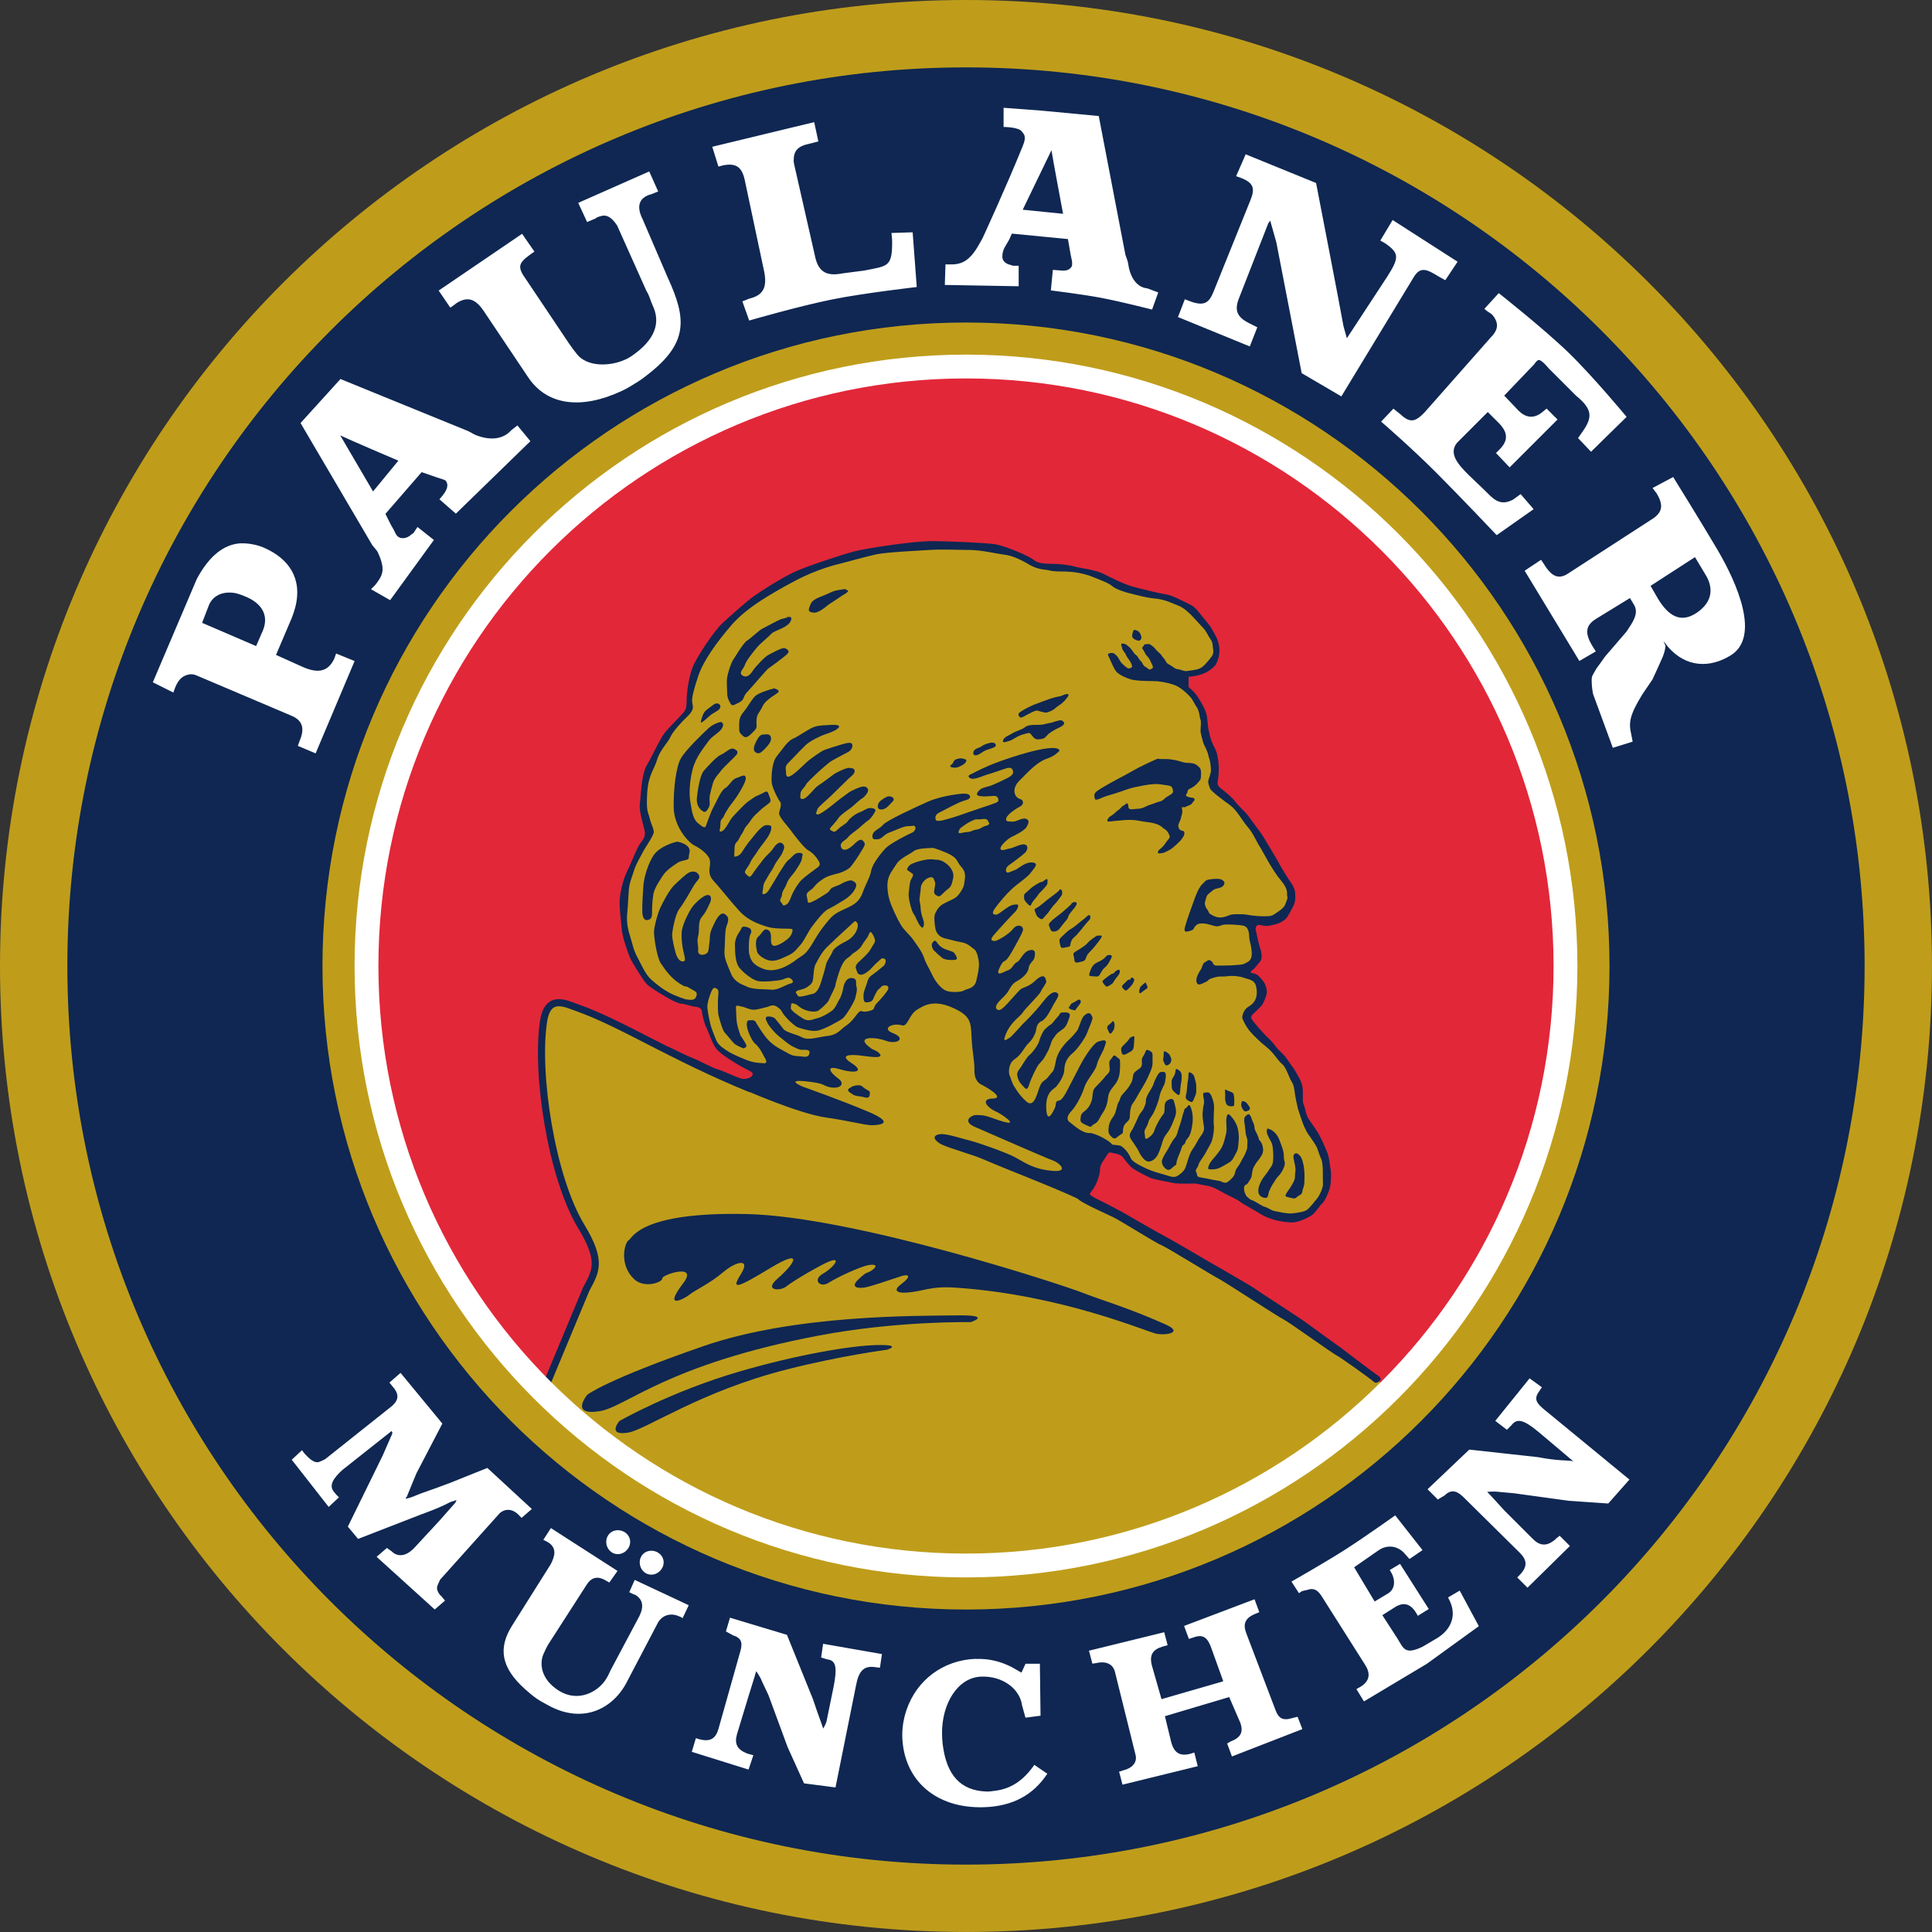
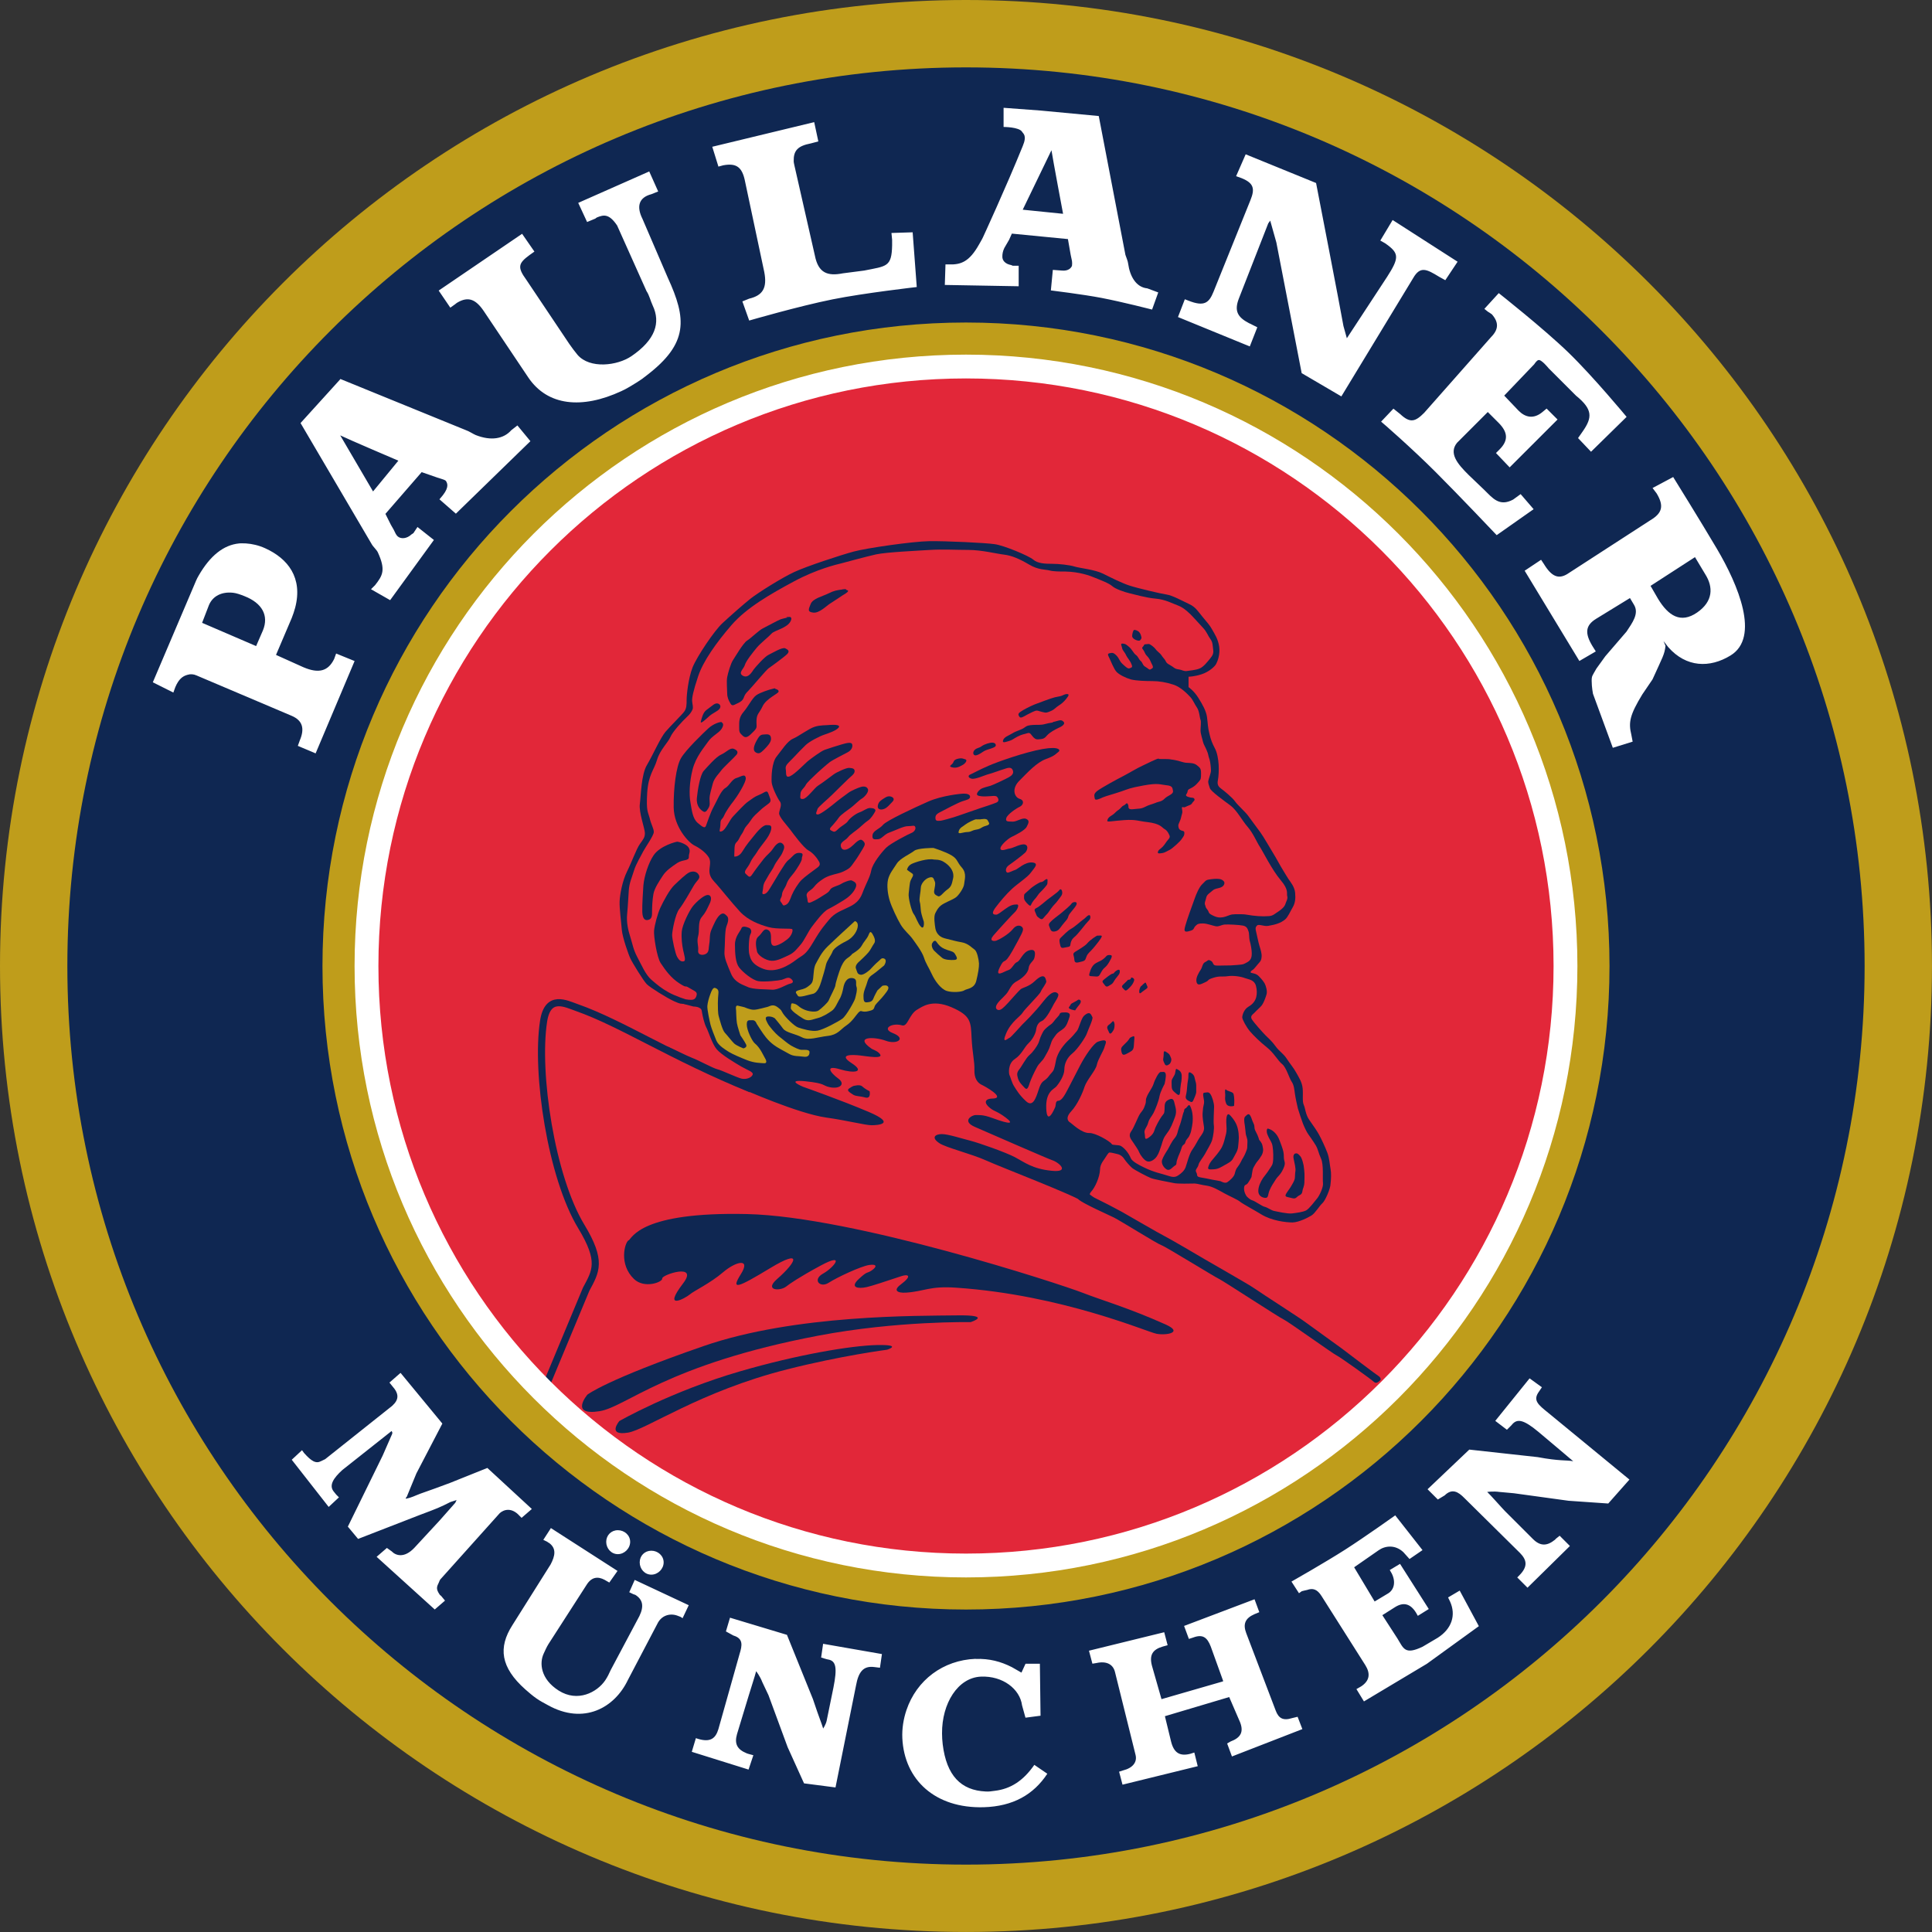
<svg xmlns="http://www.w3.org/2000/svg" id="a" width="255.6mm" height="255.6mm" viewBox="0 0 724.53 724.53">
  <rect x="0" y="0" width="724.53" height="724.53" fill="#333333" stroke="none" />
  <defs>
    <style>.bl{fill:#fff;}.bm{clip-path:url(#g);}.bn{stroke:#0f2752;stroke-miterlimit:39.64;stroke-width:2.67px;}.bn,.bo{fill:none;}.bp{fill:#e22739;}.bq{fill:#bf9d1b;}.br{fill:#0f2752;}</style>
    <clipPath id="g">
      <path class="bo" d="M137.44,362.27c0-124.16,100.66-224.82,224.82-224.82s224.82,100.66,224.82,224.82-100.66,224.82-224.82,224.82-224.82-100.66-224.82-224.82" />
    </clipPath>
  </defs>
  <path id="b" class="bq" d="M0,362.26C0,162.19,162.19,0,362.26,0s362.26,162.19,362.26,362.26-162.19,362.26-362.26,362.26S0,562.34,0,362.26" />
  <path id="c" class="br" d="M362.26,25.27c186.13,0,337,150.87,337,336.99s-150.88,337-337,337c-186.13,0-337-150.88-337-337S176.14,25.27,362.26,25.27m0,95.68c-133.28,0-241.33,108.04-241.33,241.32s108.04,241.33,241.33,241.33,241.33-108.04,241.33-241.33-108.04-241.32-241.33-241.32" />
  <path id="d" class="bl" d="M376.36,40.43v7.18s5.81,0,6.93,1.8c.41,.74,1.95,1.35,.25,5.38-6.34,15.63-14.87,34.11-14.87,34.11-.41,.93-1.07,1.93-1.54,2.82-3.61,6.4-6.7,7.6-11.28,7.44h-1.28l-.25,7.7,27.7,.49v-7.69h-2.05c-.33,0-.49-.16-.74-.25-2.26-.41-3.43-1.73-3.33-3.33,0-.82,.16-1.87,.74-3.08l1.79-3.08,1.03-2.31,21.03,2.05,1.03,5.9,.49,2.31c.08,.41,.08,1.37,0,1.8-.25,.74-1.32,2.07-3.85,1.79l-3.33-.25-.74,7.7s12.1,1.49,18.98,2.81c7.98,1.54,18.98,4.37,18.98,4.37l2.31-6.42-4.1-1.53c-4.31-.41-6.55-4.69-7.18-9.23-.08-.92-.74-2.45-1.03-3.33l-10-52.07-21.8-2.05-13.85-1.03h-.02Zm-71.04,5.38l-38.21,9.23,2.31,7.44,1.8-.49c5.05-.93,7.16,.74,8.21,6.16l7.18,33.85c1.16,6-.57,8.79-5.65,10l-2.56,1.03,2.56,7.18s18.51-5.38,31.29-7.95c11.74-2.36,31.55-4.62,31.55-4.62l-1.54-20.52-7.95,.25,.25,2.56v2.05c-.16,8.19-2.05,7.8-10.51,9.49l-7.95,1.03c-5.73,1.13-9.22-.08-10.51-6.67l-7.69-33.85c-.08-.49-.25-1.01-.25-1.54-.08-3.94,1.46-5.7,6.42-6.66l2.82-.74-1.54-7.18v-.03Zm88.99,10.51c.49,3.28,4.36,23.86,4.36,23.86l-15.13-1.54,10.78-22.31h0Zm72.84,1.54l-3.59,8.21,2.05,.74c4.71,1.9,4.99,4.11,3.34,8.21l-13.85,34.36c-1.7,4.23-3.5,5.74-9.49,3.34l-1.28-.49-2.57,6.67,26.93,11.02,2.82-7.18-2.05-1.03c-.33-.16-.57-.33-1.03-.49-4.3-2.24-5.64-4.58-3.85-9.23l11.03-28.22,.74-1.03,2.31,8.21,9.49,48.99,14.88,8.72,26.93-44.37c2.66-4.64,5.09-3.33,9.74-.49l2.31,1.28,4.61-6.93-24.36-15.64-4.62,7.7,1.8,1.02,1.03,.74c4.17,3.16,4.14,4.97-.25,11.8l-15.13,23.08-1.28-4.61c-1.03-6.06-10.26-53.61-10.26-53.61l-26.42-10.77h.02Zm-223.64,6.42l-26.67,11.8,3.33,7.18,3.08-1.28c.33-.25,.49-.41,.74-.49,2.36-.93,4.41-1.44,7.44,3.08l11.03,24.62c1.06,1.56,1.49,3.66,2.31,5.38,3.04,6.42,1.03,12.84-7.95,18.98-5.33,3.64-15.65,4.86-20.25-.49-1.13-1.35-2.08-2.66-3.09-4.1l-16.15-24.1c-3.41-4.68-2.92-6.16,1.28-9.23l1.8-1.28-4.62-6.67-31.28,21.29,4.36,6.41,1.8-1.28c.33-.25,.66-.57,1.03-.74,3.86-2.16,6.65-1.25,9.74,3.33l16.68,24.88c7.2,10.68,20.13,11.95,34.88,5.12,2.02-.9,3.98-2.16,5.89-3.33,1.9-1.2,1.81-1.2,3.59-2.56,15.8-12.07,15.02-21.27,7.94-36.68l-9.49-22.05c-2.27-4.55-1.46-7.98,3.33-9.24l2.57-1.02-3.33-7.44,.03-.08Zm318.53,45.66l-5.38,5.89,1.28,1.03s1.35,.82,1.54,1.02c2.63,3,2.54,5.64-.25,8.47l-25.14,28.46c-3.31,3.32-5.23,4.01-8.98,.49l-2.56-2.05-4.62,4.87c.25,.16,11.32,9.77,20.52,18.97,8.69,8.68,22.83,23.6,22.83,23.6l13.85-9.74-4.87-5.65-2.82,2.05c-5.2,2.78-7.67-.57-10.78-3.59l-5.9-5.65c-4.14-4.09-7.55-8.11-4.36-12.05l11.54-11.55,4.1,4.1c3.27,3.32,3.87,6.43,.25,10l-1.28,1.28,5.13,5.38,17.96-17.95-4.1-4.1-1.54,1.28c-3.42,2.85-6.55,1.95-8.97-.49l-5.39-5.65,11.28-11.79s.85-1.38,1.54-1.54c1.12-.33,3.84,3.08,3.84,3.08l10.26,10.26c6.36,5.17,6.11,8.22,2.57,13.34l-1.8,2.57,4.87,5.13,13.34-13.08s-12.47-15.07-21.8-24.11c-9.39-9.09-26.16-22.31-26.16-22.31h0ZM127.59,142.24l-14.88,16.41,26.67,45.39c.49,.93,1.88,2.16,2.31,3.09,3.06,6.66,1.8,8.7-1.02,12.31l-1.54,1.53,7.18,4.1,16.41-22.57-6.16-4.87-1.53,2.31-.74,.49c-1.67,1.59-3.89,1.81-5.13,.74-.57-.49-.97-1.35-1.54-2.57l-1.03-1.79-2.05-4.1,13.59-15.65,5.9,2.05,2.31,.74c.41,.16,.85,.33,1.03,.74,.16,.41,1.32,1.8-1.29,5.13l-1.28,1.53,6.16,5.39,27.95-27.19-4.87-5.9-2.31,1.8c-2.86,3.24-7.58,4.08-13.34,1.8-.82-.33-2.69-1.54-3.59-1.8l-47.19-19.24-.03,.12Zm0,21.03c2.98,1.47,21.8,9.49,21.8,9.49l-9.49,11.54-12.31-21.03Zm499.85,15.64l-7.7,4.1,1.54,2.05c2.79,4.65,2.13,7.35-2.31,10l-31.29,20.26c-3.25,1.93-5.82,.94-8.72-3.85l-1.03-1.54-6.16,4.1,20.52,33.85,6.16-3.59-1.29-2.05c-2.86-4.76-2.68-7.73,1.54-10.26l12.56-7.7,1.54,2.57c1.95,3.29-.66,6.71-2.82,10l-7.95,9.24-3.33,4.61c-1.53,2.72-1.8,2.7-1.8,4.61,0,2.41,.49,4.87,.49,4.87l7.44,20.26,7.44-2.31-.49-2.57c-1.14-4.67-.57-7.44,4.1-15.13l3.84-5.65c3.78-8.38,4.49-9.23,4.87-12.56l-.74-1.8,1.8,2.31c6.71,7.58,15.5,7.88,23.34,3.08,11.11-6.82,2.91-26.39-5.13-40.01-6.19-10.48-16.41-26.93-16.41-26.93h-.02ZM89.63,203.8c-5.76,.57-10.8,4.55-15.13,12.06-.74,1.21-1.24,2.55-1.8,3.85l-15.39,36.16,7.7,3.85,.74-2.05c1.26-2.95,2.71-4.13,4.62-4.62,1.06-.33,2.25-.25,3.33,.25l35.65,15.13c4.05,1.72,5.01,4.69,3.08,9.23l-.74,2.05,6.67,2.82,14.62-34.63-6.93-2.82-.74,2.05c-2.27,4.62-5.81,5.53-11.54,3.09l-10.26-4.62,5.9-13.85c.49-1.23,.94-2.58,1.28-3.85,2.94-11.23-2.71-18.45-11.28-22.31-2.42-1.1-4.92-1.65-7.18-1.8-.85,0-1.74-.08-2.56,0h-.04Zm546.02,5.14l3.85,6.42c3.04,4.8,2.99,10.18-3.08,14.36-6.14,4.21-10.75,1.22-14.62-5.14l-2.82-4.87,16.67-10.78h0Zm-548.32,13.34c1.38,.16,2.79,.66,4.36,1.29,6.66,2.61,9.17,7.3,6.92,12.82l-2.56,5.9-20.26-8.72,2.57-6.66c1.45-3.43,4.83-5.06,8.98-4.62Z" />
  <path id="e" class="bl" d="M150.15,514.9l-4.1,3.59,1.03,1.28c2.63,2.93,2.59,5.07,0,7.44l-25.14,20c-.33,.16-1.2,.57-1.53,.74-1.93,1.03-3.59,.08-6.41-3.08l-.74-1.03-3.85,3.59,13.85,17.69,3.85-3.59-1.03-1.03-1.03-1.28c-1.72-2.31,.08-4.99,3.34-7.95l18.47-14.62,.25,.49v.49l-3.59,8.21-13.07,26.67,3.84,4.61,23.09-8.97c6.65-2.49,7.58-2.86,11.54-4.87l2.31-.74-.49,1.03-5.9,6.67-9.49,10.26c-3.76,3.94-6.93,2.88-8.46,1.28l-1.8-1.28-3.85,3.33,21.8,19.75,3.85-3.33-1.28-1.54c-.16-.33-.57-.41-.74-.74-1.44-2.11-1.1-2.88-.25-4.61,.25-.66,.33-.82,.49-1.03l22.31-24.88c1.5-1.35,4.46-2.29,7.44,1.03l.74,.74,3.85-3.33-16.68-15.39-14.1,5.65c-8.55,3.22-10.55,3.73-12.57,4.61-1.45,.66-2.81,1.03-2.81,1.03-.33,0-1.87,.74-.74-.49l3.59-8.72,9.75-18.72-15.64-18.97-.07,.02Zm423.43,2.05l-12.83,15.9,4.36,3.33s1.61-1.56,1.8-1.8c1.95-2.45,4.28-2.18,10,2.57l9.74,8.21c1.04,.92,3.34,2.82,3.34,2.82-2.72-.49-5.16,0-13.34-1.54l-25.64-2.82-15.65,14.87,3.85,3.85,2.56-1.54c2.79-2.73,5.06-1.4,7.44,1.03l20.77,20.52c2.47,2.51,3.25,4.97-.25,8.47l-.74,.74,3.85,3.85,15.9-15.64-3.85-3.85-1.28,1.03c-.25,.16-.33,.41-.49,.49-2.91,2.36-5.46,2.48-8.21-.25l-10.52-10.51c-1.05-1.06-5.67-6.3-6.66-7.18,0,0,2.29-.33,4.61,0l5.39,.49,20.52,2.82,14.87,1.03,7.95-8.98-30.27-24.88c-4.07-3.29-6.08-4.83-3.59-8.21l1.03-1.53-4.61-3.33-.06,.06Zm-50.28,51.29s-11.26,8.03-18.72,12.82c-7.7,4.93-20.26,12.06-20.26,12.06l2.82,4.36,1.03-.74s1.85-.49,2.05-.49c2.04-.74,3.76-.33,5.39,2.31l16.41,25.9c1.9,3.05,1.75,5.75-1.54,7.95l-1.8,1.03,2.82,4.62,23.6-14.11,19.49-14.11-7.18-13.34-4.36,2.57,.74,1.53c2.31,5.09,.66,10.21-4.61,13.59l-5.65,3.34c-6.75,3.23-7.16,.66-9.49-3.09l-5.64-8.72,4.87-3.08c3.07-1.88,5.64-1.24,7.7,2.05l.74,1.28,4.1-2.56-10.78-16.93-3.85,2.31,.74,1.28c1.55,3.07,.95,6.04-1.28,7.44l-5.13,3.08-7.69-12.83,9.22-6.41c2.37-1.66,6.13-2.18,9.24,.74l2.31,2.57,4.87-3.34-10.26-13.07,.09-.02Zm-316.73,4.87l-2.82,4.36,1.53,.74c.16,.25,.57,.33,.74,.49,2.71,2.07,2.13,4.82,.49,7.95l-14.36,22.82c-5.35,8.38-4.47,15.79,4.87,24.1,1.3,1.14,2.69,2.35,4.1,3.33,1.43,1.03,2.85,1.72,4.37,2.57,13.41,7.46,24.98,1.05,30-9.49l11.03-21.03c1.48-3.09,4.6-4.08,7.44-3.08l1.28,.49,.74,.49,2.31-4.87-20.26-9.49-2.05,4.62,1.54,.74c.16,.08,.57,.16,.74,.25,2.74,1.72,3.35,4.16,1.53,7.94l-10.77,20.26c-.57,1.31-1.23,2.63-2.05,3.85-3.08,4.54-10.37,8.33-17.44,3.85-6.91-4.39-7.25-10.42-5.65-13.85,.57-1.23,1.08-2.43,1.8-3.59l14.36-22.31c1.87-2.94,4.24-3.09,6.67-1.8l1.79,1.03,3.08-4.36-25.13-16.16,.12,.14Zm25.13,.74c-2.48,0-4.36,1.89-4.36,4.36s1.88,4.62,4.36,4.62,4.62-2.13,4.62-4.62-2.15-4.36-4.62-4.36Zm12.56,7.69c-2.48,0-4.36,1.88-4.36,4.37s1.88,4.61,4.36,4.61,4.62-2.14,4.62-4.61-2.14-4.37-4.62-4.37Zm226.21,18.21l-26.42,10,1.8,4.87,1.53-.49c3.69-1.41,5.34-.08,6.67,3.34l4.62,12.82v.25l-23.09,6.67-3.59-12.57c-1.03-3.99,.25-6.06,4.1-7.17l1.79-.49-1.28-4.87-28.22,6.93,1.29,4.87,1.53-.25c3.78-.83,6.22,.49,6.93,3.33l7.7,31.03c.74,2.75-.97,4.99-4.62,5.9l-1.53,.49,1.28,4.87,28.21-6.93-1.28-5.13-1.53,.49c-4.04,1.03-6.16-.49-7.19-4.62l-2.31-9.49,24.11-7.18,4.1,9.49c1.37,3.59,.25,5.74-3.59,7.18l-1.28,.74,1.8,4.87,26.41-10.26-1.79-4.62-2.05,.49c-3.41,1.07-5.07,.08-6.16-2.82l-11.03-28.98c-1.31-3.4-.49-5.63,3.08-7.18l1.8-.74-1.8-4.87v.02Zm-196.71,6.93l-1.53,5.13,2.81,1.54c3.75,1.13,3.32,3.67,2.31,6.92l-7.95,28.22c-1.03,3.37-2.92,5.05-7.69,3.59l-.74-.25-1.54,5.13,21.29,6.66,1.8-5.38-1.8-.49c-.33-.08-.49-.16-.74-.25-3.45-1.42-4.65-3.47-3.59-7.17l4.36-14.36c.41-1.44,2.53-7.94,2.82-9.24,0,0,1.49,1.9,2.31,4.1l2.31,4.87,7.18,19.49,6.16,13.6,11.8,1.53,7.69-38.21c.93-5.15,2.77-7.51,6.93-6.93l2.05,.25,.74-5.13-22.06-3.85-.74,5.14s2.27,.74,2.57,.74c3.1,.49,3.49,3.23,2.05,10.51l-2.57,12.57c-.33,1.36-1.28,2.82-1.28,2.82-.82-2.64-1.21-3.15-3.84-11.03l-9.75-24.11-21.29-6.41h-.07Zm92.07,15.41c-12.13,.49-22.08,7.93-25.9,19.24-1.13,3.35-1.7,6.98-1.54,10.51,.74,15.65,12.32,26.4,30.52,25.9,11.03-.33,18.7-4.74,23.85-12.56l-4.87-3.33c-4.14,5.97-8.89,9.04-14.87,9.74-1.04,.16-2.29,.33-3.33,.25-9.31-.41-14.73-5.95-16.16-17.69-.16-1.39-.25-2.71-.25-4.1-.08-11.25,5.93-20.94,14.62-21.29,8.17-.33,14.59,4.65,15.39,10.78l1.28,4.62,5.65-.74-.25-19.49h-5.38l-1.53,3.33-3.59-2.05c-4.1-2.09-8.44-3.27-13.59-3.08l-.02-.02Z" />
  <path id="f" class="bp" d="M137.44,362.26c0-124.16,100.66-224.82,224.82-224.82s224.82,100.66,224.82,224.82-100.66,224.82-224.82,224.82-224.82-100.66-224.82-224.82" />
  <g class="bm">
    <g id="h">
-       <path id="i" class="bq" d="M203.16,523.3l13.02-31.5s6.67-12.12,6.67-15.14,.92-9.08-2.73-13.02c-3.63-3.94-15.14-35.74-14.83-42.71s-2.85-34.69-1.43-37.95c1.43-3.24,3.54-7.79,6.87-6.87,3.33,.92,21.8,8.78,24.23,9.99,2.42,1.21,21.19,12.12,23.92,12.41,2.73,.31,14.83,7.27,17.27,7.27s9.68,1.21,9.68-.62-1.21-3.94-3.63-4.85c-2.42-.92-12.3-7.49-13.57-10.1-1.26-2.61-2.78-5.64-3.39-8.06-.62-2.42-.62-6.05-2.42-6.05s-7.57-.62-9.09-1.21c-1.52-.62-9.09-5.77-10.9-7.58s-6.05-11.81-6.97-13.62c-.92-1.82-2.73-9.09-2.73-11.2s2.43-13.33,3.33-16.35c.92-3.04,6.36-12.42,6.36-13.94s-1.82-13.02-1.82-15.44,5-13.95,6.67-18.18c1.66-4.23,9.99-11.2,10.29-13.33,.31-2.11,3.33-15.44,4.54-17.56,1.21-2.12,12.12-16.96,16.35-19.99,4.25-3.03,27.26-16.05,31.5-16.96,4.24-.92,25.44-5.76,32.41-6.36,6.97-.62,24.83,.62,27.55,.92s13.62,3.32,15.75,4.84c2.12,1.51,12.4,3.27,14.54,2.73,2.14-.51,14.24,4.24,16.97,5.45,2.72,1.21,15.13,4.54,18.17,5.15,3.03,.62,10.3,4.84,13.33,7.27,3.03,2.42,6.36,8.47,6.66,9.99,.31,1.51,.31,5.76-.92,7.26-1.22,1.52-2.43,3.33-4.25,3.64s-5.74,0-6.97,1.21c-1.21,1.21-.31,3.94,.92,5.15,1.21,1.21,4.84,5.45,5.76,7.57,.92,2.11-.31,4.24,.92,8.47,1.2,4.25,5.09,8.69,3.93,11.82-1.16,3.12-1.21,6.36-.31,7.88,.92,1.51,6.36,6.05,8.18,7.87s8.47,10.3,9.99,13.33,3.33,7.57,5.45,10.3c2.12,2.72,5.15,5.76,5.46,7.87,.31,2.12-.31,3.94-.92,5.76s-3.03,6.36-5.15,6.06c-2.11-.31-9.39,1.21-9.39,1.21,0,0,1.52,4.24,1.82,6.97,.31,2.73,1.21,6.36,0,7.57-1.21,1.21-3.03,3.94-4.84,3.63-1.82-.31,2.42,.62,4.24,1.82,1.82,1.21,2.73,4.54,2.73,6.06s-.31,5.45-2.73,6.05c-2.42,.62-2.42,2.43-1.82,3.94,.62,1.52,5.15,6.06,6.97,8.18,1.82,2.12,7.88,10.6,9.09,12.42,1.21,1.82,2.42,6.36,3.03,8.18,.62,1.82,1.52,8.18,3.33,10.6s4.54,7.88,5.45,9.69c.92,1.82,1.21,7.57,1.21,11.2s-2.72,9.69-5.76,12.12c-3.03,2.42-11.2,3.03-13.33,2.12-2.11-.92-9.99-8.48-13.62-9.39-3.63-.92-9.09-3.64-10.9-3.94-1.82-.31-6.67-2.42-9.39-1.52-2.73,.92-6.05,0-8.48-.62-2.42-.62-9.21-2.84-10.29-4.84-1.09-2.01-4.54-4.25-7.88-5.46s-5.76-1.82-6.36,.31c-.62,2.11-4.24,11.2-4.24,11.2,0,0-.92,3.94,.92,6.06,1.82,2.11,7.57,4.24,10.61,6.66,3.03,2.42,16.96,10.3,20.59,12.72,3.63,2.42,12.42,5.15,16.96,8.78,4.54,3.63,17.56,9.99,21.2,13.03,3.63,3.03,16.04,11.5,19.98,13.93,3.94,2.42,9.69,7.57,11.82,8.78,2.11,1.21,1.51,.92,7.26,4.85s7.57,7.87,9.09,10.29c1.52,2.43-.82,31.34-10.17,45.91-9.37,14.57-42.66,62.41-86.34,69.7-43.69,7.28-80.1,17.69-123.79,11.45-43.69-6.25-75.84-42.55-97.79-64.51-18.72-18.71-16.64-40.56-15.6-53.05,1.04-12.47,11.75-13.74,11.75-13.74" />
      <path id="j" class="br" d="M235.73,465.19c1.39-.92,4.37-10.82,44.44-9.9,40.06,.92,117.41,26.25,125.7,29.47,7.59,2.95,17.31,5.69,31.32,11.97,6.68,3,.21,4.14-3.46,3.46-3.68-.72-35.41-14.57-75.05-17.28-10.14-.72-11.87,1.37-18.89,1.85-3.45,.21-4.83-.92-2.06-3,4.79-3.6,2.52-3.91,.41-3.22-6.14,2.05-11.32,3.75-13.12,4.14-3.22,.72-6.45,.21-3-3,3.46-3.22,2.95-1.96,4.84-3.22,1.88-1.26,2.3-2.53-.92-2.07-3.22,.51-11.97,4.61-15.2,6.68-3.22,2.07-6.21-1.16-2.06-3.46,4.14-2.3,8.6-8.14-.92-3-8.16,4.41-11.68,6.87-12.9,7.84-2.3,1.84-8.41,1.57-3.46-2.77,7.38-6.44,9.67-11.51-2.53-4.14-12.2,7.37-14.96,8.53-11.05,2.31,3.92-6.22-1.84-4.84-6.67-.72-4.84,4.14-10.82,6.91-12.44,8.29-1.61,1.38-10.54,6.34-2.53-4.14,5.99-7.83-8.05-3.22-7.83-1.84,.21,1.38-6.71,3.95-10.59,.21-5.76-5.52-3.46-13.58-2.07-14.51" />
      <path id="k" class="br" d="M220.3,522.99s-6.86,8.08,4.61,6.22c9.91-1.61,25.1-17.5,81.97-28.32,29.49-5.61,57.1-5.07,57.1-5.07,0,0,8.75-2.76-5.29-2.53-14.04,.21-60.45-.41-94.86,11.52-36.6,12.66-43.52,18.19-43.52,18.19" />
      <path id="l" class="br" d="M232.27,532.91s-4.8,5.66,3.23,4.35c6.92-1.13,26.94-15.43,59.63-23.71,20.36-5.17,37.53-7.38,37.53-7.38,0,0,6.12-1.93-3.71-1.76-9.83,.21-29.9,3.61-51.31,9.83-26.05,7.56-45.36,18.67-45.36,18.67" />
      <path id="m" class="bn" d="M202.81,524.31l17.01-40.83c3.66-6.8,6.06-10.5-1.84-23.55-11.24-18.58-17.12-57.48-14.13-76.95,1.57-10.2,8.29-6.59,12.53-5.1,16.78,5.89,35.63,18.46,65.2,30.49" />
      <path id="n" class="br" d="M278.45,408.37s20.83,9.26,31.4,10.73c7.74,1.08,14.66,2.88,17.01,2.88s9.43-.51-1.05-4.98c-10.46-4.45-24.6-9.42-24.6-9.42,0,0-7.07-2.88,.82-2.09,7.85,.82,6.28,1.63,9.11,2.22,3.82,.82,6.07-1.17,3.19-3.27-2.88-2.09-5.23-5.23,.82-3.4,5.01,1.52,9.53,1.09,4.2-2.36-5.47-3.52,.82-3.14,3.14-2.87,2.17,.21,10.05,1.73,7.03-1.03-.92-.82-2.15-1.15-2.67-1.5-6.8-4.72,1.13-4.55,5.32-2.99,4.19,1.57,7.93-.82,2.62-2.88-4.36-1.72-.1-3.97,3.48-2.88,2.22,.62,2.59-4.22,5.84-6,1.66-.92,5.33-3.94,12.67-.82,7.32,3.15,7.31,5.45,7.58,11.47,.31,6.01,1.16,8.83,1.06,12.08-.1,3.07,1.11,4.82,2.77,5.58,.92,.41,9.53,5.12,3.78,5.15-1.94,.01-3.72,1.17-.51,3.67,1.51,1.18,2.52,1.07,5.67,3.43,3.14,2.35,2,2.74-4.89,.21-3.86-1.41-5.03-1.07-6.36-1.15-1.33,0-5.42,2.25-.21,4.49,5.16,2.26,27.54,12.02,28.83,12.42,2.67,.82,7,4.75-.21,3.99-7.16-.72-10.17-3.24-13.66-5.08s-13.42-5.33-16.67-6.17c-3.25-.82-8.41-2.5-10.75-2.5s-4.25,1.2-.92,3.42c2.49,1.67,12.08,4,17.58,6.5,5.5,2.49,33.33,13.16,36,15.34,2.67,2.16,1.92-2.17,3.33-3.67s3.22-5.38,3.33-8.33c0-2.16,1.67-3.75,2.42-5.09,.72-1.33,3-2.92,1.91-4.49-.72-1.09-6.16-4.18-8.33-4.08-2.94,.1-6.59-3.59-7.16-3.92-.62-.31-2.09-1.59,.31-4.17,2.42-2.59,4.35-7.05,5.03-9.23,.82-2.55,4.23-6.2,4.62-8.26,.41-2.07,2.55-5.31,2.85-6.59,.31-1.28,1.94-3.62-2.45-2.07-1.67,.62-4.91,5.51-6.59,8.75-1.67,3.25-3.54,6.88-4.63,8.95-1.08,2.06-2.26,4.33-3.54,4.43-1.27,0-.92,1.57-1.27,2.45-.41,.92-3.05,6.99-3.34,.51-.31-6.49,2.94-7.27,3.84-8.36,.92-1.08,2.94-4.02,2.94-6.29s1.09-4.52,3.05-6.09c1.97-1.57,5.02-6.2,5.41-7.47,.41-1.28,2.46-5.51,2.06-6.1-.41-.62-.72-2.7-3.14-.51-1.09,1.03-1.87,4.72-2.66,5.69-.82,1.03-1.87,2.27-3.24,3.54-1.37,1.28-4.03,4.33-4.62,7.57-.62,3.25-.82,3.73-1.67,4.63-.92,.92-1.03,1.48-2.07,2.36-1.08,.92-1.76,.82-2.75,3.93-1.03,3.15-2.16,6.69-4.72,4.33s-3.54-4.13-4.42-5.51c-.92-1.37-1.48-3.73-1.77-4.23-.31-.51-.72-4.33,1.97-6.09,2.66-1.77,3.44-4.33,5.21-6s2.66-4.03,2.75-4.81c.1-.82,.41-2.76,2.16-3.45,1.77-.72,4.03-5.5,4.52-6.39,.51-.92,2.16-3.14,1.57-3.83-.62-.72-2.06-1.58-5.51,2.85-3.44,4.42-6.98,7.77-7.86,8.65s-4.33,4.91-4.82,5.01c-.51,.1-3.14,2.76-1.27-1.66s5.51-6.49,6.19-7.78c.72-1.27,6.39-6.78,6.79-7.86,.41-1.08,2.26-3.24,2.06-3.93-.21-.72-.41-3.75-4.33,0-2.26,2.15-4.52,2.36-5.3,3.05-.82,.72-2.75,2.94-4.62,5.01-1.88,2.06-2.76,2.76-3.54,2.76-.82,0-1.67-.82-.51-2.46,1.18-1.67,3.14-2.94,4.12-4.72,1.03-1.76,1.48-2.75,3.34-3.73,1.87-1.03,4.03-2.94,4.23-4.82,.21-1.86,1.87-2.55,2.16-3.83,.31-1.28,.72-3.54-1.87-2.85-2.56,.72-3.34,3.93-4.63,4.42-1.27,.51-1.87,2.66-3.33,3.05-1.48,.41-5.21,3.15-3.15-1.08s1.27,0,4.82-6.3c3.53-6.39,4.12-7.47,3.83-8.35-.31-.92-2.06-1.77-3.73,.31-1.67,2.07-5.3,4.03-6.2,4.33-.92,.31-2.94,.21-1.08-1.96,1.87-2.17,7.18-7.97,7.96-8.66,.82-.72,2.06-3.05,.72-2.94-1.37,0-2.36,.31-4.23,1.66-1.87,1.38-2.85,2.16-3.44,2.16-.62,0-2.16,0-.41-2.45,1.77-2.36,4.23-5.31,6.39-7.27,2.16-1.97,5.8-4.33,6.99-6,1.18-1.67,3.33-3.54,.62-3.84-2.75-.31-5.6,2.56-6.39,2.76-.82,.21-2.45,1.18-3.05,1.03-.62-.21-.92-1.77,.72-2.85,1.58-1.09,5.21-3.84,6-4.63,.82-.82,1.37-2.65-.1-3.05-1.47-.41-4.51,1.37-5.6,1.48s-3.15,1.18-3.54,.21c-.41-1.03,2.66-3.83,4.12-4.52,1.48-.72,5.02-2.45,5.7-3.83,.72-1.38,1.18-2.36-.21-2.95-1.37-.62-3.54,1.08-5.01,1.03-1.48-.1-2.86,.21-2.46-1.28,.41-1.47,3.83-3.73,5.11-4.32,1.28-.62,1.87-2.36-.1-2.95-1.96-.62-3.14-3.84,0-6.88,3.05-3.05,6.39-6.78,9.93-8.06,3.54-1.27,3.73-2.06,4.62-2.65,.92-.62,.41-2.2-5.9-1.09-6.68,1.18-16.84,4.77-20.34,6.3-3.84,1.67-6,2.94-6.78,3.24-.82,.31-1.03,1.18,.41,1.57,1.37,.41,5.11-1.37,6.39-1.67,1.27-.31,4.91-1.67,5.69-1.87,.82-.21,2.66-1.18,3.34,.21,.72,1.38-.41,2.27-1.47,2.85-1.09,.62-5.81,2.85-6.79,3.15-1.03,.31-2.94,.72-3.73,1.28-.82,.62-1.76,1.76-1.18,2.26,.62,.51,2.75,.51,3.94,.41,1.17,0,2.94-.41,3.44,.21,.51,.62,.92,1.67-.31,2.16-1.18,.51-5.3,1.87-5.99,2.07-.72,.21-8.95,3.14-10.03,3.44-1.08,.31-4.03,1.18-4.81,1.28-.82,0-1.87,.31-1.97-.72-.1-1.03,.1-1.67,1.67-2.46,1.57-.82,6.88-3.64,8.45-4.13,1.57-.51,2.75-.72,2.85-1.57,.1-.92-1.03-1.28-2.27-1.28s-8.25,.72-13.37,2.95c-5.11,2.26-15.73,7.18-17,8.75-1.28,1.57-3.74,2.16-3.94,3.84-.21,1.67,.51,1.67,1.97,1.57,1.48,0,2.36-1.87,4.42-2.55,2.06-.72,5.41-2.46,6.99-2.36,1.57,0,2.35-.51,2.65,.31,.31,.82-.41,1.86-1.48,2.26-1.08,.41-7.86,3.93-9.43,5.51-1.58,1.57-5.12,5.89-5.6,8.55-.51,2.66-1.87,4.63-3.34,8.56-1.48,3.93-4.52,4.82-6,5.6-1.48,.82-4.32,1.56-6.59,4.43-1.48,1.87-2.75,3.05-5.8,8.25-3.05,5.21-3.94,4.72-6.49,6.69-2.55,1.97-7.66,5.12-12.29,3.34-4.62-1.76-4.81-4.12-5.2-5.41-.41-1.28-.21-6.59,.41-7.57,.62-1.03,.21-2.06-.51-2.36-.72-.31-2.55-.92-2.85,.1-.31,1.03-2.55,3.14-2.45,6.29,0,3.15,.21,6.69,1.57,8.45,1.37,1.76,4.91,4.72,7.17,5.12,2.27,.41,7.77-.21,8.85-.51,1.08-.31,2.26-1.17,3.24-.51,1.03,.72,1.37,1.67-.1,1.96-1.47,.31-4.62,2.46-6.87,2.27-2.27-.21-7.13,0-9.24-1.09-1.18-.62-4.62-1.37-6.09-4.91-1.48-3.54-2.66-5.99-2.46-8.35,.21-2.37,.1-7.77,.72-9.35,.62-1.57,1.03-3.14,.21-3.93-.82-.82-1.48-1.48-2.76-.31-1.27,1.18-2.26,3.64-3.05,5.41-.82,1.77-.51,3.73-.82,5.31-.31,1.57,0,2.85-1.03,3.63-1.08,.82-3.34,.82-3.15-1.08,.21-1.87-.62-3.25,0-5.41,.62-2.16-.21-5.31,1.37-7.18,1.57-1.87,1.88-2.85,2.85-4.81,1.03-1.97,.72-3.54-.72-3.45-1.37,.1-4.03,2.46-5.41,4.13s-4.03,7.08-4.23,9.53c-.21,2.46,.1,5.02,.51,6.99,.41,1.96,1.18,4.03,.21,4.23-1.03,.21-1.76-.41-2.46-1.67-.72-1.28-1.87-6.69-1.87-8.17s1.18-7.86,2.66-9.74c1.48-1.86,4.23-6.68,5.41-8.74,1.18-2.06,2.66-2.66,1.97-4.03-.72-1.37-2.16-1.58-3.54-1.03-1.37,.62-3.93,3.15-5.7,4.82-1.76,1.67-4.12,6.09-5.21,8.45-1.08,2.36-2.16,6.48-2.36,8.56-.21,2.06,1.07,10.09,2.46,12.19,1.76,2.65,3.84,5.6,7.08,7.66,3.24,2.07,1.57,.41,3.63,1.67,2.06,1.28,3.15,1.37,2.76,2.85-.41,1.48-1.19,1.76-2.95,1.57-1.76-.21-3.44,1.18-3.44,1.18l5.2,1.38s1.28,0,2.07,.41c.82,.41,1.03,.62,1.18,1.87,.21,1.28,.82,4.03,1.57,5.51,.82,1.47,2.16,6.19,3.93,8.26,1.77,2.06,6.88,5.11,9.24,6.48s4.63,1.97,4.23,3.05c-.41,1.09-2.36,1.87-4.12,1.48-1.77-.41-7.47-3.15-9.14-3.54-1.67-.41-7.18-3.44-9.35-4.23-2.15-.82-7.08-3.34-8.95-4.13-1.87-.82,3.45,3.73,3.45,3.73l24.47,12.03h-.15Z" />
      <path id="o" class="br" d="M320.37,407.21s2.08-.62,3,.21c.92,.92,2.75,1.83,2.75,1.83,0,0,.62,2.92-1.58,2.34-2.26-.62-3.75-.41-4.75-1.17-1.03-.72-2.5-1.42-1.33-2.25,1.16-.82,1.92-1.03,1.92-1.03" />
      <path id="p" class="bq" d="M350.01,317.99s-5.89,0-7.19,1.09c-1.3,1.1-5.22,2.73-6.53,4.8-1.3,2.06-2.72,3.7-3.27,5.99-.51,2.29-.1,5.45,.62,7.84,.72,2.4,2.83,6.86,4.14,9.05,1.3,2.17,3.26,3.7,4.36,5.23,1.09,1.52,3.59,4.79,4.35,7.08,.72,2.29,1.74,3.6,2.94,6.21,1.2,2.62,3.38,5.56,5.56,6.32,2.17,.72,5.78,.41,6.65-.21,.82-.62,3.69-.51,4.46-3.49,.72-2.93,1.09-5.12,1.03-6.64-.1-1.53-.72-4.47-1.63-5.13-.92-.62-2.39-2.29-4.68-2.72-2.3-.41-4.14-.92-6.55-1.53-2.39-.62-3.26-2.4-3.49-3.7-.21-1.3-.72-4.47,0-5.78,.72-1.31,1.2-2.5,3.27-3.59,2.07-1.1,3.7-1.64,4.69-2.51,1.03-.92,2.72-3.38,2.83-4.79,.1-1.42,1.09-3.92-.82-6.1-1.96-2.17-1.53-3.16-3.82-4.58-2.29-1.42-6.86-2.83-6.86-2.83" />
      <path id="q" class="br" d="M350.34,322.35c1.86,0,3.05,.41,4.25,1.3,1.87,1.36,3.38,3.39,2.83,5.78-.51,2.4-.72,3.16-2.29,4.26-1.52,1.09-2.5,2.83-3.38,2.39-.82-.41-1.63-.72-1.42-2.07,.21-1.3,.62-2.72,.21-3.49-.41-.72-.31-1.96-2.07-1.42-1.73,.51-3.15,2.51-3.15,3.82s-.72,4.25-.41,5.23c.31,.92,.31,2.83,.51,3.92,.21,1.1,.82,2.94,1.03,3.6,.1,.62,.1,3.05-1.09,1.85-1.21-1.2-1.86-3.7-2.73-4.79-.82-1.09-2.07-6.1-1.86-7.62,.21-1.53,.31-3.93,.72-4.9,.41-1.03,1.42-2.07,.62-2.62-.82-.51-1.97-1.42-1.97-1.42,0,0,.21-1.42,1.74-2.19,1.53-.72,5.99-2.17,8.39-1.63" />
      <path id="r" class="br" d="M349.9,353.18c1.03-.82,1.03-.21,1.97,.92,.92,1.1,1.85,1.64,3.48,2.19,1.64,.51,2.29,.62,2.83,1.53,.51,.92,1.31,2.06-.21,2.17-1.52,.1-3.59,0-4.58-.72-.92-.72-2.29-1.96-3.05-2.73-.72-.72-1.42-2.4-.41-3.27" />
      <path id="s" class="bq" d="M367.34,307.31c.82-.1,2.61-.51,3.05,.31,.41,.92,1.3,1.53-.62,2.07-1.96,.51-1.63,1.09-3.59,1.42-1.96,.31-1.86,.92-3.6,.92-1.73,.1-3.49,1.1-3.05-.31,.41-1.42,1.63-1.74,2.5-2.51,.92-.72,3.49-1.96,4.03-1.96,.51,0,.41,.1,1.31,0" />
      <path id="t" class="bq" d="M320.6,345.44s1.42,.21,1.03,2.3c-.41,2.06-2.07,4.02-3.93,5.01-1.85,.92-4.9,2.62-5.45,4.03-.51,1.42-2.17,3.49-2.5,5.02-.31,1.52-1.2,4.46-1.74,6.21-.51,1.74-1.53,4.36-3.16,4.69-1.63,.31-5.23,1.63-5.66,.72-.41-.82-1.42-1.42,0-1.96,1.42-.51,2.29-.41,3.7-1.42,1.42-1.03,1.86-1.43,2.07-3.27,.21-1.85,.21-4.13,1.09-5.55,.82-1.43,1.96-4.03,4.36-6.32,2.39-2.3,3.81-3.6,5.33-5.02s3.38-3.05,3.92-3.6c.51-.51,1.03-.92,1.03-.92" />
      <path id="u" class="bq" d="M319.73,357.65s2.62-1.53,3.38-2.94c.72-1.42,1.96-2.62,2.5-3.82,.51-1.19,.72-1.96,1.53-.72,.72,1.2,1.42,2.73,.62,3.7-.72,1.03-1.31,2.4-2.07,3.27-.72,.92-3.38,3.38-3.38,3.38,0,0-1.86,1.42-1.31,2.72,.51,1.31,.41,2.07,1.74,2.3,1.31,.21,3.6-1.97,3.6-1.97,0,0,2.07-2.28,2.93-2.93,.82-.62,1.22-1.55,2.19-1.2,1.52,.51,.1,2.62,.1,2.62,0,0-1.85,1.52-3.05,2.5-1.2,1.03-2.62,1.42-3.16,3.38-.51,1.97-1.53,3.7-1.53,5.45s.1,2.62,1.31,2.5c1.2-.1,1.96-.31,2.39-1.41,.41-1.1,1.53-3.06,1.53-3.06l1.86-1.74s1.15-.31,1.74,0c1.24,.72,0,2.07-1.1,3.49-1.09,1.42-2.62,2.83-3.26,3.7-.62,.92-.21,1.63-1.64,2.07-1.41,.41-2.06,.51-2.93,.41-.82-.1-.82-.51-1.74,.31-.82,.82-2.29,3.38-4.58,4.9-2.29,1.53-3.16,3.49-6.98,3.93-3.81,.41-7.18,1.85-9.69,.51-2.5-1.31-5.99-1.74-7.08-3.27-1.09-1.52-3.05-3.82-3.05-3.82,0,0-.82-.72-2.4-.72s-1.03,1.2-.41,2.4c.51,1.2,3.06,4.03,4.14,4.9,1.09,.82,3.38,2.83,4.69,3.59,1.3,.72,3.05,1.63,4.02,1.63,1.03,0,2.94-.21,2.94,.82,0,.92-.31,2.06-2.29,1.74-1.96-.31-3.49,0-5.33-1.03-1.86-1.03-4.69-2.5-5.78-3.38-1.09-.82-1.96-1.64-2.94-2.83-1.03-1.2-3.49-5.12-3.49-5.12,0,0-.41-1.43-1.63-1.31-1.2,.1-2.07-.41-2.07,1.64s1.96,6.09,2.94,6.97c1.03,.82,1.96,2.07,2.62,3.27,.62,1.19,1.42,2.61,1.42,2.61,0,0,1.03,1.75-.51,1.64-1.53-.1-3.59-.1-6.21-1.09-2.62-1.03-5.56-2.29-6.98-3.16-1.42-.92-3.82-2.29-4.69-4.26-.82-1.96-1.85-4.68-2.17-5.88-.31-1.2-1.3-5.78-1.2-7.08,.1-1.31,.62-3.16,1.09-4.36,.41-1.2,1.03-2.73,1.86-2.4,.82,.31,1.3,.72,1.2,1.96-.1,1.2-.21,2.19-.21,3.7s0,3.82,.31,4.9,1.31,5.13,2.29,6.22c1.03,1.09,2.51,3.05,3.49,4.03,1.03,.92,3.49,1.85,3.49,1.85,0,0,1.53-.31,1.03-1.42-.51-1.09-2.17-3.49-2.17-3.49,0,0-1.09-3.26-1.3-4.58-.21-1.3-.31-4.9-.31-4.9,0,0-.41-1.85,.62-1.63,1.09,.21,2.61,.62,2.61,.62,0,0,1.97,.92,3.39,.92s4.35-.92,5.22-1.09c.82-.21,1.97-1.2,3.7,.1,1.74,1.31,1.2,1.09,2.07,2.4,.82,1.3,4.14,4.69,5.66,5.23,1.53,.51,5.02,1.63,7.3,1.19,2.29-.41,7.74-3.38,9.26-4.46,1.52-1.09,4.57-6.65,4.79-7.52,.21-.82,1.03-3.49,.51-4.58-.41-1.09,.62-2.94-1.63-3.16-2.29-.21-3.06,2.4-3.27,3.6-.21,1.19-.72,3.26-1.53,4.46-.72,1.2-1.52,3.38-2.83,4.25-1.3,.92-3.48,2.29-5.33,2.73-1.85,.41-3.38,1.42-5.33,.21-1.97-1.2-4.8-3.16-4.69-4.03,.1-.82,0-1.86,.62-1.74,2.08,.31,1.96,1.2,4.03,2.17,2.07,1.03,4.9,1.2,5.77,.51,.92-.62,3.49-2.94,3.82-3.82,.31-.92,2.5-4.9,2.5-5.66,0-.72,1.42-5.13,1.86-6.22,.41-1.09,1.3-3.05,2.62-3.92,1.3-.82,1.96-1.74,1.96-1.74" />
      <path id="v" class="br" d="M315.96,221.05c-2.17,.31-3.12,.41-5.29,1.5-2.16,1.08-5.83,1.89-6.64,3.92-.82,2.04-1.35,2.99,.92,3.26,2.31,.31,5.02-2.58,6.37-3.4,1.35-.82,3.66-2.43,4.75-3.12,1.09-.62,2.71-1.62,1.62-1.89-1.08-.31,.41-.51-1.75-.31" />
      <path id="w" class="br" d="M295.63,231.48c-2.44,.41,2.16-1.35,.92,1.36-1.21,2.71-6.09,3.52-7.18,4.74-1.09,1.22-4.2,3.66-5.55,5.28-1.35,1.63-4.07,5.02-4.48,6.5-.41,1.5-2.71,2.99-.72,4.07,2.04,1.08,3.4-1.5,4.07-2.44,.72-.92,4.06-4.75,5.55-5.43,1.5-.72,5.16-2.97,6.24-2.43,1.09,.51,1.76,1.08,.72,2.16-1.08,1.09-6.09,4.74-6.91,5.28-.82,.51-6.49,7.32-7.58,8.4-1.09,1.09-1.36,1.5-1.76,2.58-.41,1.09-1.09,1.63-2.31,2.17-1.21,.51-2.03,1.35-2.71,.1-.72-1.22-1.22-2.31-1.22-3.8s-.31-4.47,0-6.09c.31-1.63,1.35-5.16,2.17-6.37,.82-1.22,3.79-6.37,5.28-7.32,1.49-.92,4.34-3.8,5.96-4.61,1.63-.82,5.83-3.12,6.64-3.39,.82-.31,5.29-1.22,2.85-.82" />
      <path id="x" class="br" d="M290.62,258.05c-.41,.41,1.57,.31,1.35,1.35-.1,.72-4.61,2.58-5.96,5.42-1.35,2.85-2.16,2.72-2.31,5.29-.1,2.58,.51,2.58-1.08,4.2-1.63,1.63-2.72,2.85-4.07,1.63s-1.35-1.5-1.35-3.39-.1-3.53,1.63-5.56c1.76-2.03,3.25-5.15,4.74-6.24,1.49-1.09,5.15-2.16,5.15-2.16,0,0,3.53-.92,1.9-.51" />
      <path id="y" class="br" d="M287.1,275.4c-1.63,.1-2.04,0-3.25,2.16-1.22,2.17-1.63,3.93-.41,4.62,1.22,.72,1.9,.1,3.12-1.09,1.22-1.22,2.58-2.71,2.58-3.93s-.41-1.9-2.03-1.76" />
      <path id="z" class="br" d="M267.03,264.69s1.22-1.22,2.31-.82c1.09,.41,1.09,1.63,0,2.44-1.09,.82-2.31,1.35-3.25,2.16-.92,.82-3.66,3.53-3.25,2.03,.41-1.49,.82-3.24,2.03-4.2,1.22-.92,2.16-1.63,2.16-1.63" />
      <path id="aa" class="br" d="M270.69,270.92c.41,.31,.92,.82-.1,2.44-1.09,1.62-3.53,2.58-5.02,4.74-1.49,2.17-4.61,5.69-5.83,10.43-1.22,4.75-1.35,9.36-.82,12.34,.51,2.99,.82,6.09,2.71,7.72,1.9,1.62,2.71,2.16,3.12,1.09,.41-1.09,1.76-5.15,2.84-7.05,1.09-1.91,2.72-6.1,4.34-7.05,1.63-.92,2.44-3.25,4.21-3.8,1.75-.51,3.24-1.76,3.52-.1,.31,1.62-3.52,7.45-4.61,8.8-1.09,1.35-2.84,3.8-3.52,5.43-.72,1.62-1.36,1.08-1.36,3.12s-.92,3.24,.51,2.71c1.5-.51,2.85-4.21,4.34-5.69,1.49-1.49,4.06-4.47,5.69-5.56,1.62-1.09,2.03-1.63,4.06-2.44,2.03-.82,2.84-2.03,3.39-.41,.51,1.62,1.35,2.58,.31,3.52-1.09,.92-2.31,1.63-3.53,2.85s-2.16,1.75-3.39,3.65-1.9,2.04-2.58,3.66c-.72,1.63-.92,1.35-1.76,3.12-.82,1.76-1.62,1.22-1.75,3.52-.1,2.31-.1,3.26-.1,3.26,0,0,1.76,.31,3.12-2.04,1.35-2.3,3.12-4.33,4.21-5.69,1.08-1.35,3.25-4.06,4.74-4.06s2.03,.1,1.76,1.63c-.31,1.49-1.35,3.11-2.31,4.34-.92,1.21-2.43,3.11-3.12,4.33-.72,1.22-1.49,1.76-2.43,3.8-.92,2.03-2.72,3.25-1.63,4.21,1.09,.92,1.35,1.76,2.44,.1,1.09-1.63,3.25-4.47,4.34-5.83,1.08-1.35,2.43-2.31,3.25-3.53,.82-1.22,2.3-3.25,3.65-2.16,1.36,1.09,.41,2.44,0,3.52-.41,1.09-2.3,3.25-2.99,4.75-.62,1.49-1.89,2.99-2.56,4.34-.72,1.35-1.5,2.16-1.63,3.8-.1,1.62-.82,2.84,.41,2.56,1.22-.31,2.03-2.03,2.71-3.11,.72-1.09,2.71-4.61,3.8-6.24s1.49-2.58,2.84-3.66c1.36-1.08,2.03-2.58,3.93-2.44,1.9,.1,.72,1.36,.82,2.17,.1,.82-2.04,4.06-2.85,5.15-.82,1.09-2.3,2.58-2.84,4.2-.51,1.63-1.63,2.59-1.76,4.07-.1,1.49-1.22,1.9-.41,2.84,.82,.92,.51,1.63,1.76,1.09,1.22-.51,1.63-1.9,2.31-3.66,.72-1.75,2.43-4.47,3.65-5.69,1.22-1.21,4.07-3.25,5.16-4.06,1.08-.82,2.16-1.35,1.49-2.71-.72-1.36-2.31-3.4-4.07-4.34-1.75-.92-5.68-6.24-6.77-7.72-1.09-1.49-4.34-4.88-4.2-6.24,.1-1.35,1.21-3.12,.31-4.34-.92-1.22-2.99-5.42-3.12-7.31-.1-1.9,0-7.32,1.9-9.62,1.9-2.31,3.93-5.69,6.1-6.64,2.16-.92,5.96-3.8,8.12-4.47,2.16-.72,4.21-.51,5.96-.72,1.76-.1,3.93,0,2.99,1.08-.92,1.09-3.66,2.03-5.28,2.58-1.63,.51-5.69,2.58-7.05,3.94-1.35,1.34-3.25,3.24-4.74,4.87-1.5,1.62-2.99,2.58-2.72,4.06,.31,1.5-.31,3.53,1.63,2.72,1.9-.82,5.96-5.16,6.9-5.84,.92-.72,4.62-3.52,6.1-4.06,1.49-.51,4.88-1.62,6.37-2.03s3.65-1.09,3.93,0c.31,1.09-.41,2.3-1.76,2.99-1.35,.72-5.56,2.84-6.64,3.65-1.09,.82-4.47,3.8-5.42,4.75-.92,.92-3.26,2.97-3.66,3.93-.41,.92-1.9,1.9-1.9,3.12s-.51,2.16,.92,2.03c1.5-.1,4.34-4.21,5.69-5.02,1.35-.82,4.88-3.52,5.83-4.21,.92-.72,4.88-2.58,5.83-2.43,.92,.1,2.03,.1,2.03,1.22s-1.49,2.03-2.43,2.97c-.92,.92-4.62,4.47-6.1,5.97-1.49,1.49-5.28,4.61-5.42,5.28-.1,.72-1.09,2.03,.1,2.03s5.69-3.66,6.5-4.34c.82-.72,4.07-3.12,5.02-3.8,.92-.72,3.65-1.9,4.61-2.16,.92-.31,2.3-.31,2.71,.82,.41,1.09-1.35,2.99-2.3,3.53-.92,.51-3.12,2.71-4.07,3.39-.92,.72-3.93,2.71-4.61,3.8-.72,1.09-1.76,2.16-2.16,2.71-.41,.51-1.76,1.49-.72,2.03,1.08,.51,1.22,.92,2.58-.41,1.35-1.35,3.12-2.03,3.8-3.12,.72-1.09,2.84-2.71,4.33-3.25,1.5-.51,2.71-1.63,3.94-1.63s2.43,.41,1.89,1.35c-.51,.92-1.49,2.58-2.71,3.4-1.22,.82-2.06,1.73-3.39,2.84-1.32,1.11-3.25,2.31-4.06,3.39-.82,1.09-2.85,1.76-2.72,3.12,.1,1.35,1.09,2.03,2.72,1.22,1.62-.82,2.71-2.3,3.52-2.84,.82-.51,1.35-.92,2.16-.1,.82,.82,.82,1.34-.1,2.84-.92,1.49-2.03,3.39-2.84,4.47-.82,1.08-1.63,2.58-2.84,3.25-1.22,.72-2.17,1.22-3.8,1.63-1.63,.41-3.8,.92-5.43,2.03-1.62,1.08-2.44,1.75-3.52,3.12-1.09,1.35-3.12,1.75-2.58,3.52,.51,1.76-.1,2.85,1.75,2.03,1.9-.82,3.25-1.76,5.43-3.12,2.16-1.35,.82-1.75,3.39-2.71,2.58-.92,2.03-.92,3.25-1.49,1.22-.51,2.5-1.03,3.12-.72,1.09,.51,2.16,1.08,1.22,2.97-.92,1.9-2.71,3.4-4.47,4.47-1.76,1.09-3.8,2.31-5.69,3.26-1.9,.92-5.01,5.14-6.24,6.77-1.22,1.62-2.84,5.15-4.06,6.5s-2.31,2.99-4.34,3.93c-2.03,.92-4.47,2.31-6.64,2.17-2.16-.1-5.15-2.04-5.42-3.53-.31-1.49-.92-4.33,.51-5.55,1.49-1.23,1.89-3.12,3.39-2.59,1.49,.51,1.35,2.31,1.35,3.81s.31,2.58,1.9,2.16c1.62-.41,4.06-2.03,5.02-3.12,.92-1.09,1.35-2.44,1.08-2.99-.31-.51-5.69,.1-8.95-.82-3.25-.92-7.58-2.44-10.71-5.83-3.11-3.39-7.45-8.81-8.67-10.17s-2.44-2.44-2.71-4.34c-.31-1.9,.82-4.06-.31-5.83-1.08-1.76-3.24-3.39-5.42-4.47-2.16-1.08-7.59-6.91-7.72-14.23-.1-7.31,.92-15.32,2.71-18.43,1.76-3.12,8.44-9.52,10.3-11.24,1.9-1.76,4.62-2.58,5.02-2.31" />
      <path id="ab" class="br" d="M254.02,315.65c.41,0,3.25,.72,4.21,2.16,.92,1.5,0,2.24,.1,3.66,0,1.43-2.31,.82-4.34,2.16-2.03,1.35-4.2,2.85-5.42,4.75-1.22,1.9-3.12,4.61-3.53,6.9-.41,2.31-.51,5.02-.51,6.51s0,2.71-1.23,3.12c-1.21,.41-2.3,0-2.43-2.85-.1-2.84,.31-8.27,.41-10.02,.31-3.53,1.92-8.43,3.8-11.25,2.44-3.66,8.55-5.15,8.95-5.15" />
      <path id="ac" class="br" d="M263.64,304.27c-.82-.51-2.58-1.9-2.3-5.02,.31-3.12,1.22-8.67,2.58-10.17,1.35-1.49,4.61-5.28,6.5-6.09,1.9-.82,3.39-2.71,4.74-2.17,1.35,.51,1.76,1.22,1.09,2.17-.72,.92-5.15,5.02-5.69,5.83-.51,.82-2.71,2.85-3.25,5.02-.51,2.16-1.22,4.06-1.22,5.69s.31,2.3-.41,3.52-1.22,1.76-2.03,1.22" />
      <path id="ad" class="br" d="M333.99,298.71c.62,.1,1.89,.82,.62,2.03-1.21,1.22-1.75,2.04-2.98,2.59-1.22,.51-2.71,.31-2.44-1.22,.31-1.5,1.09-1.9,2.31-2.72,1.22-.82,1.75-.82,2.44-.72" />
      <path id="ae" class="br" d="M360.25,284.39c-.51,0-2.35,.21-2.68,1.34-.31,1.12-2.23,1.56-.62,2.01,1.56,.41,2.68-.1,3.79-.72,1.12-.51,2.24-1.89,1.34-2.23-.92-.31-1.22-.41-1.79-.41" />
      <path id="af" class="br" d="M371.97,278.49c.62,0,1.56,.21,1.46,1.12-.1,.92-3.24,1.33-4.46,2.11-1.23,.82-1.68,1.12-2.58,1.46-1.49,.51-1.79-1.03-.92-1.9,.92-.92,1.57-.62,2.69-1.46,1.11-.82,3.23-1.33,3.79-1.33" />
      <path id="ag" class="br" d="M398.86,260.64c.62-.41,2.46-.72,1.67,.51-.82,1.22-1.89,2.45-3.34,3.34-1.45,.92-1.56,1.46-3.02,2.12-1.45,.62-1.77,.82-3.23,.41-1.45-.31-1.9-.82-3.02-.31-1.11,.41-1.67,.82-2.78,1.33-1.12,.62-2.35,1.46-2.79,.82-.41-.62-.82-1.11,.31-1.89,1.12-.82,3.68-2.12,5.36-2.8,1.67-.62,6.13-2.34,7.59-2.68,1.45-.31,2.56-.41,3.23-.92" />
      <path id="ah" class="br" d="M394.84,270.78c2.11-.41,3.01-1.22,4.01-.1,1.03,1.12-1.79,2.24-1.79,2.24,0,0-2,.92-3.46,2.01-1.45,1.12-1.45,2-3.12,2.23-1.67,.21-2.01,.21-2.9-.62-.92-.92-1.12-2.01-2.35-1.56-1.22,.41-1.77,.31-3.57,1.22-1.79,.92-1.79,1.23-3.23,1.68-1.45,.41-2.68,.92-2.24-.31,.41-1.23,2.01-1.67,3.47-2.56,1.45-.92,3.46-1.34,4.46-2.12,1.03-.82,1.79-.92,3.34-1.03,1.56-.1,2.9,.1,4.35-.31,1.45-.41,.92-.21,3.02-.62" />
      <path id="ai" class="br" d="M434.57,284.62c.51,.1,3.46-.1,4.69,.21,1.22,.31,0,.01,.1,0,2.9,.41,4.13,1.12,5.48,1.22,1.33,.1,2.89,0,4.01,.92,1.11,.92,1.56,1.12,1.56,3.02s0,2.24-.92,3.24c-.92,1.03-1.33,1.45-2.23,2-.92,.62-1.79,.62-1.9,1.57-.1,1.03-1.34,1.45,.1,2.01,1.45,.51,1.79,.21,2.23,.51,.41,.31,.41,.82-.1,1.22-.51,.41-.51,1.03-1.33,1.34-.82,.31-1.23,.51-1.9,.82-.62,.21-1.23-.41-1.12,.41,.1,.92,.31,1.33,0,2.23-.31,.92-.31,1.67-.82,2.68-.41,1.03-.62,1.23-.51,1.9,.1,.62,.21,1.12,.92,1.45,.62,.31,1.33,.1,1.33,1.03s-.31,1.23-.92,2.12c-.51,.92-3.46,3.57-4.46,4.12-1.03,.51-2.01,1.12-2.68,1.23-.62,.1-2.01,.41-1.9-.21,.1-.72,.41-.92,1.23-1.57,.82-.62,1.67-1.9,2.11-2.56,.41-.62,1.46-1.34,1.03-2.23-.41-.92-.82-1.78-1.79-2.35-1.03-.51-1.36-2.08-6.69-2.68-3.02-.31-4.02-1.03-8.48-.72s-6.36,.82-6.36,.31c0-.41,.21-1.22,1.56-2,1.34-.82,1.46-1.34,2.46-2.01,1.03-.62,1.33-1.46,2.11-1.78,.82-.31,1.12-1.34,1.57-.51,.41,.72,.1,1.03,.31,1.45,.21,.41,.62,.62,2.12,.41,1.45-.21,2.45,0,4.01-.82,1.57-.82,2.46-.92,3.8-1.45,1.34-.62,2.35-.41,3.57-1.67,1.23-1.23,3.35-1.57,3.13-2.9-.21-1.34-.31-1.9-2.58-2.12-2.23-.21-2.89-.92-8.47,.1-5.58,1.03-5.36,1.23-8.37,2.24-3.01,1.03-5.58,1.67-6.91,2.23-1.33,.62-2.9,1.34-3.02,.41-.1-.92-.62-1.67,1.03-2.9,1.67-1.23,7.59-4.46,9.6-5.47,2-1.03,5.47-3.13,7.25-3.91,1.79-.82,5.57-2.79,6.13-2.68" />
      <path id="aj" class="br" d="M391.38,330.37c.82-.62,1.57-1.23,1.46,0-.1,1.22,.21,1.03-1.12,2.56-1.33,1.56-1.9,1.78-2.68,3.02-.82,1.22-.82,.92-1.67,2.11-.92,1.23-.62,2.12-1.67,1.23-1.03-.92-1.79-1.9-1.67-2.79,.1-.92-.31-.92,1.03-2.01,1.33-1.12,1.11-1.12,2.34-2,1.23-.92,2.79-1.68,2.79-1.68,0,0,.41,.1,1.22-.41" />
      <path id="ak" class="br" d="M397.07,334.06c.21-.41,.92-1.12,1.23,.21,.31,1.34-.51,1.9-1.45,3.24-.92,1.33-1.79,1.9-2.69,3.23-.92,1.34-1.11,1.67-2,2.56s-1.12,1.9-2.24,1.13c-1.11-.82-1.03-.72-1.45-1.8-.41-1.12-.92-1.56,.21-2.11,1.11-.51,3.12-2.35,4.12-3.13,1.03-.82,4.02-2.9,4.24-3.34" />
      <path id="al" class="br" d="M401.87,338.85c.21-.51,2.01-1.03,1.9,.1-.1,1.12-2.9,3.57-3.13,4.69-.21,1.12-1.22,1.9-2.23,3.24-1.03,1.33-1.34,2-2.45,2.34-1.12,.31-1.8,.1-2.12-.92-.31-1.03-.92-1.45,0-2.45,.92-1.03,2.79-2.35,3.91-3.24,1.11-.92,3.9-3.23,4.12-3.8" />
      <path id="am" class="br" d="M407.23,343.99c.62-.62,1.56-1.34,1.67-.21,.1,1.12-.62,1.34-1.79,2.79-1.11,1.46-1.9,2.34-3.02,3.68-1.11,1.33-1.67,1.23-2.34,2.68-.62,1.45,.1,2.01-1.45,2.23-1.57,.21-2.35,.82-2.68-.62-.31-1.45-.62-2.23,.31-3.01,.92-.82,2.35-2.46,3.8-3.24,1.46-.82,3.68-2.9,4.35-3.34,.62-.41,.41-.31,1.12-.92" />
      <path id="an" class="br" d="M411.69,350.9c.41,0,1.79-.31,1.45,.41-.31,.82-1.89,2.78-3.12,4.24-1.23,1.45-1.9,1.78-2.46,2.9-.51,1.11-.31,1.78-1.77,2.12-1.46,.31-2.79,1.03-2.9-.72-.1-1.67-.92-2.11,.31-2.9,1.22-.82,3.67-2.11,4.57-3.23,.92-1.12,3.47-2.9,3.91-2.9" />
      <path id="ao" class="br" d="M413.81,359.6c1.22-.92,1.03-1.45,2.23-1.45s1.23,.41-.1,2.68c-1.33,2.24-1.67,1.67-2.68,3.24-1.03,1.56-.82,2.34-2.56,2.11-1.79-.21-2.56,.21-2.11-1.22,.41-1.46,1.03-3.02,2.45-3.8,1.45-.82,1.56-.62,2.79-1.57" />
      <path id="ap" class="br" d="M417.82,364.74c.31-.41,2.01-1.78,2.12-.62,.1,1.11-.62,1.67-1.56,2.9-.92,1.22-.72,1.56-1.79,2.23-1.12,.62-1.57,1.23-2.35,.1-.82-1.12-1.22-1.23-.1-2.12,1.12-.92,2.01-1.56,2.58-1.9,.51-.31,.82-.1,1.11-.51" />
      <path id="aq" class="br" d="M424.07,366.86c.1-.62,1.57,0,1.23,.92-.31,.92-.72,1.56-1.45,2.34-.82,.82-1.57,1.78-2.12,1.12-.51-.62-1.56-1.12-.51-2.01,1.03-.92,1.79-1.78,1.79-1.78,0,0,1.03,0,1.11-.51" />
      <path id="ar" class="br" d="M428.43,369.32c.92-.62,1.11-1.34,1.45-.31,.31,1.03,1.03,1.23-.41,2.12-1.45,.92-2.11,2.01-2.23,.92-.1-1.12,.51-2.01,.51-2.01,0,0-.21,0,.72-.62" />
      <path id="as" class="br" d="M404.66,374.9c.51,0,1.12,.62,.1,1.9-1.03,1.22-1.56,2.11-1.56,2.11,0,0-3.02-.41-2.24-1.33,.82-.92,.1-.92,1.9-1.78,1.79-.92,1.22-.92,1.79-.92" />
      <path id="at" class="br" d="M398.64,379.69c1.33-.1,3.01-.1,2.45,1.68-.62,1.79-1.03,3.34-2.24,4.35-1.22,1.03-2.11,1.23-3.01,2.56-.92,1.34-1.23,1.34-1.9,3.57-.72,2.24-1.12,2.56-2.12,4.46-1.03,1.9-2.01,2.12-3.01,4.02-1.03,1.9-2.01,4.02-2.58,5.58-.51,1.56-.92,3.23-2,2-1.12-1.22-2.01-2-2.46-3.46-.41-1.45-.51-2.11,.41-3.34,1.03-1.23,2.56-4.35,3.9-5.47,1.34-1.12,2.79-3.24,3.35-4.46,.51-1.23,.41-1.56,1.22-3.23,.82-1.68,.82-1.57,2.01-2.69,1.23-1.11,1.56-.92,2.45-2.11,.92-1.23,1.57-1.79,2.01-2.35,.41-.51,.1-1.03,1.46-1.12" />
      <path id="au" class="br" d="M415.93,384.27c1.34-1.03,1.46-1.9,1.9-.82,.41,1.11-.1,2.55-.1,2.55,0,0-1.22,2.57-1.79,1.23-.51-1.33-1.33-2.01,0-3.01" />
      <path id="av" class="br" d="M424.41,388.84c1.03-.41,1.12-.51,.92,1.57-.21,2.11,.1,3.23-1.45,4.01-1.57,.82-2.79,1.9-3.24,.31-.41-1.56-.21-1.9,.82-2.9,1.03-1.03,1.23-1.12,1.79-1.9,.62-.82,.21-.62,1.23-1.12" />
-       <path id="aw" class="br" d="M418.72,396.32c1.34,1.12,1.34,.62,1.34,2.79s-.1,4.46-1.12,6.36c-1.03,1.9-3.02,3.35-3.34,5.69-.31,2.34-.62,4.02-2.01,6.13-1.46,2.12-1.56,3.46-3.24,4.24-1.67,.82-.41,1.57-2.79,.51-2.34-1.03-2.45-1.34-2.34-2.68,.1-1.34,.41-1.9,1.67-2.79,1.23-.92,2.12-2.45,2.56-4.02,.41-1.56,.1-3.46,1.23-4.69,1.12-1.22,2.68-2.68,3.68-4.01,1.03-1.34,1.9-1.46,1.79-3.13-.1-1.67-.41-2.68,.41-3.46,.92-.82,.82-2.12,2.11-1.03" />
-       <path id="ax" class="br" d="M430.77,393.87c1.23,.62,1.56,.82,1.45,2.56-.1,1.79,.31,2.45-.51,4.69-.92,2.23-1.67,4.02-2.9,6.02-1.22,2.01-2.24,3.8-3.12,5.36-.92,1.57-1.34,1.34-1.79,3.8-.41,2.46,.21,3.02-1.03,4.25-1.23,1.22-1.34,1.22-1.67,2.68-.31,1.45,.41,1.45-.92,2.23-1.34,.82-2.01,2.12-3.13,1.12-1.12-1.03-1.56-1.46-1.45-3.13,.1-1.67,.51-3.01,1.79-4.68,1.22-1.67,1.22-4.25,2-5.47,.82-1.23,.31-1.68,1.68-3.13,1.33-1.45,2.23-2.45,3.12-4.24,.92-1.79,.1-2.9,1.56-4.13,1.46-1.22,2.12-1.12,2.35-2.56,.21-1.45-.41-1.67,.51-3.13,1.03-1.45,.82-2.89,2.01-2.23" />
      <path id="ay" class="br" d="M437.35,394.53c1.46,.82,1.34,1.23,1.8,2.24,.41,1.03-.41,2.11-.41,2.11,0,0-1.34,1.34-1.9,.21-.51-1.12-.82-1.33-.51-2.79,.21-1.45-.31-2.56,1.11-1.79" />
      <path id="az" class="br" d="M441.48,401.01c.41,.21,1.56,.62,1.67,2.24,.1,1.56-.31,3.34-.31,3.34,0,0-.1,.62-.21,1.67-.1,1.03,.1,3.23-1.34,2.01-1.45-1.23-1.9-1.45-1.9-3.24s-.21-1.79,.62-3.12c.82-1.34,.62-1.34,.82-2.24,.1-.92,.31-.92,.82-.62" />
      <path id="ba" class="br" d="M446.84,402.45c1.34,1.03,1.03,1.68,1.45,2.9,.41,1.23,.31,1.9,.31,3.13s.1,1.22-.41,2.56c-.62,1.34-.82,2.68-1.79,2.12-1.03-.51-2.01-.92-1.68-2.24,.31-1.33,.41-2.23,.51-3.68,.1-1.45,.31-2.01,.41-3.12,.1-1.12-.21-2.68,1.12-1.68" />
      <path id="bb" class="br" d="M435.23,402.01c.62,.1,1.56-.41,1.9,.62,.31,1.12-.41,3.91-.41,3.91,0,0-1.56,2.79-1.89,4.58-.31,1.79-1.46,4.69-2.24,6.25-.82,1.56-1.56,2.01-2.01,3.68-.41,1.67-1.67,2.56-1.33,3.91,.31,1.33-.21,2.79,1.33,1.79,1.56-1.03,2.12-2.01,2.45-3.13,.31-1.12,1.8-3.8,2.58-4.9,.82-1.12,1.03-1.03,1.11-2.46,.1-1.45-.21-2.9,1.23-3.68,1.45-.82,2.12-.62,2.45,.92,.31,1.57,1.12,3.13,.21,5.47-.92,2.35-1.45,4.02-2.9,5.92-1.45,1.9-1.56,2.68-2.11,4.46-.62,1.79-.92,3.02-1.8,4.35-.92,1.33-2.56,2.24-3.67,1.79-1.12-.41-2.56-2.45-2.9-3.34-.31-.92-1.46-2.45-2.24-3.68-.82-1.23-2-2.45-.82-4.13,1.23-1.67,2.56-5.57,3.46-6.8,.92-1.23,1.23-1.45,1.79-3.13,.62-1.67,0-1.56,.62-3.02,.51-1.45,2.01-3.23,2.56-4.9,.51-1.67,2.01-4.58,2.68-4.46" />
      <path id="bc" class="br" d="M444.71,415.62c1.03-1.03,1.23-2.12,2.01,.1,.82,2.23,.62,5.24,.31,6.7-.31,1.45-.31,2.11-.92,3.34-.51,1.22-1.23,1.34-1.56,2.56-.31,1.23-1.03,.62-1.46,2.24-.51,1.74-1.03,2.45-1.56,4.12-.62,1.67,0,1.9-.92,2.45-.92,.51-1.9,2.24-3.23,1.34-1.34-.92-1.9-2.45-1.57-3.47,.31-1.03,1.45-2.89,2.12-3.9,.62-1.03,1.33-2.79,2.56-4.24,1.23-1.46,1.03-2.46,1.79-4.46,.82-2.01,1.23-4.58,1.67-5.48,.41-.92-.31-.31,.62-1.33" />
      <path id="bd" class="br" d="M460.11,408.92c2.46,.92,2.46,.72,2.68,2.35,.21,1.67,0,3.46,0,3.46,0,0-2.45,.72-3.01-1.03-.62-1.67-.21-2.45-.31-3.34-.1-.92-.21-2.56,.62-1.46" />
      <path id="be" class="br" d="M460.9,417.96c.41,.1,2.23,2.24,2.89,4.02,.72,1.79,.92,4.35,.72,6.02-.21,1.68,0,2.79-1.12,4.69s-.92,2.45-3.13,3.68c-2.23,1.23-3.23,2.01-4.9,2.12-1.67,.1-2.58,.21-2.24-.82,.31-1.03,.62-1.67,1.79-3.02,1.12-1.33,1.9-2.23,2.79-3.57,.92-1.34,1.34-2.9,1.67-4.24,.31-1.34,.62-1.9,.62-3.57-.1-1.68-.21-3.35,0-4.36,.21-1.03,.51-1.11,1.03-1.03" />
-       <path id="bf" class="br" d="M466.58,413.06c1.12,.41,1.12,.92,1.68,1.56,.51,.62,.82,1.46-.21,1.9-1.03,.41-1.34,.41-1.9-.41-.62-.92-.82-1.68-.62-2.24,.21-.51-.1-1.23,1.03-.82" />
      <path id="bg" class="br" d="M475.4,423.22c.41,.1,1.68,.41,2.9,1.79,1.23,1.33,1.67,3.01,2.35,4.79,.62,1.79,.82,2.57,.82,4.25s.92,1.79-.21,4.24c-1.12,2.46-2.01,2.68-2.9,4.13-.92,1.45-1.56,2.34-2.23,3.9-.72,1.56-.31,3.02-1.67,2.9-1.34-.1-2.58-.92-2.58-2.56s.82-3.46,1.8-4.91c1.03-1.45,1.45-1.79,2.34-3.23,.92-1.46,1.33-1.56,1.45-3.8,.1-2.23-.1-4.91-.51-5.91-.41-1.03-1.03-1.8-1.56-3.13-.62-1.34-.31-2.56,.1-2.45" />
      <path id="bh" class="br" d="M485.44,432.69c1.03-.41,1.34,0,2.12,.82,.82,.82,1.34,3.68,1.34,3.68,0,0,.41,2.68,.31,4.35-.1,1.68,.1,2.35-.41,3.81-.62,1.45-.1,2.23-1.46,2.89-1.33,.62-1.12,1.57-3.01,1.03-1.9-.51-2.79-.31-1.9-1.79,.92-1.45,1.33-1.79,2.11-3.23,.82-1.46,1.12-1.9,1.12-3.58s.41-1.22,0-3.57c-.41-2.34-1.03-3.57-.21-4.35,.82-.82,0,0,0,0" />
      <path id="bi" class="br" d="M414.48,427.45s1.26,.72,2.3,1.6c.62,.51,2.66,.21,3.61,.72,1.64,1.03,2.96,2.88,3.68,4.58,.51,1.26,3.25,2.62,4.75,3.36,4.01,2.01,6.97,2.44,8.86,3.11,1.9,.62,2.9,.82,4.13,0,1.22-.82,2.23-1.67,2.79-3.02,.51-1.33,1.33-5.02,2.56-6.69,1.22-1.67,2-3.46,2.78-4.58,.82-1.12,1.8-2.35,1.57-3.91-.21-1.56-.62-3.46-.51-5.24s.21-2.23,.51-3.57-.92-3.91,.1-4.02c1.03-.1,1.56-.41,2.23,.41,.72,.92,1.46,3.46,1.46,4.8s-.31,5.58-.1,6.91c.21,1.34-.21,4.12-.62,5.58-.41,1.45-2.01,3.91-2.68,5.24-.72,1.34-2.24,3.02-2.46,4.13-.21,1.11-1.45,1.77-.82,2.78,.62,1.03-.21,1.57,1.56,1.9,1.79,.31,2.9,.51,4.25,.82,1.33,.21,3.34,.62,3.34,.62,0,0,1.67,1.03,2.56,.31,.92-.62,2.35-1.9,2.68-3.01,.31-1.12,.41-1.79,1.23-2.79,.82-1.03,1.56-2.68,1.56-2.68,0,0,.82-1.23,1.34-2.56,.51-1.34,.62-1.34,.62-2.68s.21-1.8-.21-3.02c-.41-1.23-.41-1.45-.51-2.68-.1-1.23-.31-2.46-.31-2.46,0,0-.41-2.11,.21-2.68,.62-.51,1.22-1.45,1.9-.41,.62,1.03,.51,1.45,1.22,2.9,.72,1.45,0,1.56,.92,3.23s1.23,3.02,1.23,3.02c0,0,1.03,1.03,1.23,2.12,.21,1.11,.41,1.56,.1,2.68-.31,1.11-.62,1.22-1.12,2.11-.62,.92-1.12,1.34-1.57,2.12-.41,.82-.92,1.34-1.11,2.34-.21,1.03-.41,2.56-.41,2.56,0,0-.62,1.23-1.33,2.24-.72,1.03-1.34,.31-1.46,1.9-.1,1.56,.92,3.02,.92,3.02,0,0,1.03,1.22,2.12,1.56,1.12,.31,3.68,2.23,4.69,2.45,1.03,.21,2.45,1.34,3.57,1.56,1.12,.21,4.9,1.12,6.7,.92,1.77-.21,4.01-.51,5.24-1.11,1.22-.62,3.34-3.57,4.12-4.46,.82-.92,2.45-4.24,2.24-5.81-.21-1.56,.31-6.91-.72-9.15-1.03-2.23-1.03-3.34-2-5.02-1.03-1.68-2.24-3.35-2.79-4.13-.62-.82-1.57-2.9-2.01-4.02-.41-1.11-1.56-4.46-1.9-5.68-.31-1.23-.92-4.13-1.12-5.58-.21-1.45-.31-3.13-1.22-4.46-.92-1.33-2.01-5.36-3.57-6.59-1.57-1.23-3.02-4.12-5.69-6.25s-5.03-4.46-6.36-6.02c-1.34-1.57-2.9-4.46-2.9-5.25s.62-3.01,2.34-4.01c1.8-1.03,2.58-2.35,2.9-3.57,.31-1.23,.31-2.72-.1-4.25-.62-2.23-2.56-2.34-4.12-2.89-1.56-.62-4.46-1.03-6.47-.72s-2.9-.21-5.47,.62-1.12,.82-3.01,1.67c-1.91,.92-2.9,1.33-3.24-.21-.31-1.56,.92-3.46,1.56-4.46,.72-1.03,.62-2.34,1.68-2.9,1.11-.51,1.03-1.11,2.11-.51,1.12,.51,.62,1.67,1.9,1.78,1.33,.1,1.23,0,3.24,0s2.45,0,4.9-.21c2.45-.21,2.12-.21,3.68-1.03s1.67-2.23,1.67-3.34-.31-3.13-.82-4.91c-.21-.92-.1-2.56-.41-3.34-.31-.82-.51-1.78-2-2.12-1.46-.31-5.69-.51-6.92-.41-1.22,.1-2.34,.92-3.46,.62-1.12-.21-3.23-1.03-4.69-1.03s-2,.1-2.79,.92c-.82,.82-.41,1.34-1.77,1.78-1.34,.41-2.46,.72-2.35-.51,.1-1.23,1.9-6.25,1.9-6.25,0,0,1.67-4.69,2.01-5.58,.31-.92,1.56-4.02,2.68-5.03,1.12-1.03,1.22-1.56,2.45-1.78,1.23-.21,3.02-.41,4.12-.21,1.12,.21,1.8,.92,1.8,1.45s-.31,1.34-1.57,1.78c-1.22,.41-2.01,.31-2.9,1.12-.92,.82-2.11,1.45-2.34,2.56-.21,1.12-.82,2.12-.41,2.9,.31,.82,0,.62,.82,1.67,.82,1.03,.1,1.23,1.9,2.12,1.79,.92,2.78,.92,4.01,.72,1.23-.21,2.46-.92,3.34-1.03,.92-.1,1.46-.1,2.58-.1s1.9,0,3.12,.21c1.23,.21,2.56,.41,4.12,.51,1.57,.1,2.46,.1,4.02,0s2.23-.92,3.46-1.67c1.23-.82,2.35-1.78,2.68-2.79,.31-1.03,1.03-2.01,.72-3.01-.31-1.03,.72-2.31-2.46-6.03-3.23-3.8-6.69-10.82-7.81-12.5-1.12-1.67-2.45-5.03-4.58-7.48s-4.05-6.25-6.47-8.03c-2.56-1.9-7.25-5.24-7.69-6.47-.41-1.23-.62-1.78-.62-2.56,.1-.82,1.03-3.02,1.03-4.02s-.21-3.12-.51-4.12c-.62-1.71-.41-2.01-1.03-3.35-.51-1.33-1.23-2.34-1.45-3.34-.21-1.03-.92-3.01-.92-4.24s.31-3.34,0-4.02c-.31-.62-.41-3.23-1.34-4.58-.92-1.33-1.45-2.79-2.45-3.91-1.03-1.11-3.57-3.79-6.36-4.68-2.79-.92-5.47-1.34-7.92-1.34s-5.92-.1-8.04-.62c-2.11-.62-4.35-1.78-5.34-2.79-1.03-1.03-2.24-4.24-2.69-5.13-.41-.92-1.03-1.68,0-1.9,1.03-.21,1.46-.31,2.58,.82,1.11,1.12,1.11,2.12,2.34,3.23,1.22,1.12,2.01,1.9,2.68,1.57,.62-.31,1.23-.21,.62-1.57-.51-1.33-1.56-2.34-2.01-3.34-.41-1.03-1.33-1.78-1.45-2.56-.1-.82-.92-1.9,.21-1.78,1.11,.1,1.22,.31,2.34,1.22,1.12,.92,1.67,2.35,2.56,3.02,.92,.62,1.03,1.57,1.79,2.24,.82,.62,.72,1.67,1.79,2.23,1.12,.62,1.46,1.34,2.01,.92,.62-.41,1.12-.41,.62-1.56-.62-1.12-.72-1.78-1.46-2.79-.82-1.03-.92-.82-1.45-2.01-.51-1.23-1.34-1.45-.62-2.12,.62-.62,.21-.92,1.22-.92s.82-.41,2.24,.62c1.45,1.11,1.11,1.33,2.34,2.34,1.23,1.03,1.03,1.23,2.01,2.35,1.03,1.11,.51,1.56,2.23,2.45,1.68,.92,1.68,1.45,3.24,1.67,1.56,.21,2.01,.82,3.23,.62,1.23-.21,3.24-.31,4.69-.92,1.45-.51,3.12-2.68,4.02-3.79,.92-1.12,1.33-1.9,1.11-3.35-.21-1.45-.1-2.68-1.03-3.91-.92-1.22-1.33-2.67-2.68-4.12-1.33-1.45-2.68-2.9-3.79-4.12-1.12-1.23-3.47-3.57-5.69-4.35-2.24-.82-4.69-2.24-8.37-2.58-3.68-.31-7.81-1.56-9.82-2.01-1.75-.41-5.24-1.56-6.47-2.68-1.22-1.11-4.58-2.34-6.47-3.12-1.89-.82-5.91-2.24-11.04-2.35-2.13,0-4.58,0-6.03-.41-1.45-.41-4.12-.1-7.69-2.24-3.57-2.11-6.47-3.34-9.26-3.68-2.79-.31-8.48-1.77-13.39-1.77s-9.59-.31-14.51,0c-4.9,.31-16.18,.82-20.2,1.67-4.01,.92-11.26,2.89-12.94,3.34-1.67,.41-9.15,2.12-17.85,6.8-8.71,4.69-17.75,9.83-23.43,16.4-5.69,6.59-10.61,13.51-12.49,19.19-1.9,5.69-2.35,8.15-2.24,9.38,.1,1.23,.51,2.24,.1,3.13-.41,.92-.92,1.67-2.24,2.89-1.33,1.23-5.13,5.25-6.02,7.37-.92,2.12-3.91,4.8-5.02,8.6-1.12,3.79-3.24,5.47-3.68,12.38-.41,6.92,.31,7.04,.92,9.38,.51,2.34,1.56,3.91,1.56,5.24s-3.35,6.02-4.02,7.37c-.62,1.34-2.68,4.58-3.46,7.25-.82,2.68-1.67,4.35-1.9,7.25-.21,2.9-.31,5.69-.62,8.93-.31,3.24,.41,6.13,1.23,8.71,.82,2.56,1.03,4.46,2.56,7.37,1.56,2.89,3.12,6.69,5.36,8.59,2.23,1.9,3.68,3.13,6.25,4.58,2.56,1.46,6.7,2.82,7.76,3.03s4.19,2.1,4.19,2.1l-7.04-.82s-.1,.31-2.78-.92c-2.68-1.22-8.94-5.13-10.16-6.36-1.23-1.22-5.47-8.15-6.13-9.59-.72-1.46-3.02-8.03-3.24-10.82-.21-2.79-.92-7.93-.82-10.61s1.03-7.69,2.79-11.26c1.79-3.57,3.46-8.37,4.8-10.27,1.33-1.9,1.89-2.45,1.89-4.12s-2.34-7.82-1.89-10.95c.41-3.12,.51-11.04,2.68-14.61,2.12-3.57,5.02-10.16,6.91-12.39,1.9-2.23,6.13-6.36,7.03-7.58,.92-1.23,.92-2.68,.92-4.46s.62-8.03,2.24-12.17c1.67-4.13,8.15-13.73,11.15-16.52,3.02-2.79,7.93-7.14,10.61-9.26,2.68-2.11,11.49-7.69,16.29-9.93,4.79-2.23,17.4-6.36,22.31-7.69,4.9-1.34,22.09-3.8,28.34-3.91,6.25-.1,21.19,.62,24.54,1.12,3.35,.41,12.83,4.35,14.51,5.8,1.67,1.46,4.46,1.57,7.03,1.57s6.47,.41,8.48,1.03c2.01,.62,7.58,1.12,10.71,2.69,3.13,1.56,7.14,3.57,9.93,4.46,2.79,.92,11.6,3.01,13.84,3.34,2.23,.31,6.02,2.45,8.47,3.57,2.46,1.12,3.35,2.79,5.03,4.8,1.67,2,2.79,3.23,3.68,4.9,.92,1.68,2.11,3.35,2.56,6.25,.41,2.9-.62,5.58-1.12,6.47-.41,.92-2.68,3.02-5.47,3.91-2.79,.92-4.9,.92-4.9,.92v3.91s2,1.33,3.67,4.01c1.68,2.68,2.9,4.91,3.24,7.15,.31,2.23,.31,4.12,.92,6.35,.51,2.24,1.12,3.69,2.01,5.37,.92,1.67,1.33,4.24,1.45,6.25,.1,2,0,4.35-.31,5.91-.31,1.57,.31,2.35,1.22,3.02,.92,.62,4.35,3.46,5.24,4.8,.92,1.33,3.91,4.01,4.8,5.24,.92,1.23,3.46,4.69,4.69,6.36s3.68,6.02,4.8,7.81c1.11,1.78,1.9,3.35,2.89,5.03,1.03,1.67,1.9,3.23,2.79,4.58,.92,1.33,2.35,3.02,2.56,5.24,.21,2.23,0,3.91-.92,5.47-.92,1.56-1.79,3.68-2.89,4.58-1.69,1.35-3.58,1.9-6.26,2.35-1.65,.31-3.57-.82-4.24-.1-.62,.62-.62,1.12-.31,2.34,.31,1.23,.82,3.91,1.23,5.24,.41,1.34,.92,2.79,.82,4.13-.1,1.33-.41,1.67-1.22,2.56-.82,.92-1.67,2.12-2.12,2.34-.41,.21-1.22,.92-.51,1.12,.62,.21,1.79,.21,2.78,1.23,1.03,1.03,1.8,2.01,2.24,2.79,.41,.82,1.12,2.9,.62,4.24-.41,1.34-1.03,2.9-1.56,3.68-.51,.82-2.24,2.23-2.79,2.9-.51,.62-1.9,1.23-1.12,2.56,.82,1.33,4.25,5.13,5.14,6.02,.92,.92,2.45,2.24,3.79,4.13,1.34,1.9,2.9,2.68,4.13,4.58,1.22,1.9,2.68,3.57,3.57,5.24,.92,1.67,2.23,3.57,2.45,6.02,.21,2.46-.21,4.8,.41,6.14,.62,1.33,.62,3.57,2.11,5.68,1.46,2.12,2.84,4.01,3.63,5.5,.82,1.49,2.28,4.57,3.07,6.67,.82,2.1,.92,4.57,1.23,6.14s.21,3.86,0,5.61c0,1.75-2.02,6.4-3.08,7.28-1.05,.92-2.72,3.76-4.03,4.55-1.31,.82-4.65,2.54-7.11,2.64-2.45,0-7.92-.62-11.84-3.08-2.1-1.31-6.84-3.86-7.81-4.65-.92-.82-3.78-2.01-5.87-3.15-2.11-1.15-4.31-2.54-6.59-2.9-2.28-.31-3.24-.72-4.57-.82-1.31,0-6.57,.21-8.06-.21-1.49-.31-7.11-1.31-8.42-1.84-1.31-.51-6.05-2.99-7.02-3.78-.92-.82-2.28-2.37-2.8-3.16-.51-.82-1.41-1.84-2.9-2.1-1.49-.31-2.45-.82-4.29-.31-1.85,.51-7.46,7.02-7.46,7.02l1.05,7.99s1.25,1.29,3.01,2.08c1.75,.82,7.3,3.68,9.5,4.91,2.2,1.23,14.25,8.26,15.91,9.05,1.67,.82,13.08,7.46,15.09,8.69,2.02,1.23,16.24,9.24,18.88,11.08,2.63,1.85,16.88,10.97,19.07,12.64,2.2,1.66,12.05,8.65,13.54,9.79,1.49,1.14,13.51,10.27,13.94,10.44,.41,.21,.92,1.14,.51,1.5-.41,.31-1.4,1.49-2.36,.62-.92-.92-12.9-9.48-13.95-9.91-1.05-.41-18.59-12.99-19.91-13.51-1.31-.51-22.34-14.27-24.27-15.23-1.93-.92-19.99-12.1-21.57-12.63-1.58-.51-15.39-9.17-17.83-10.38-2.08-1.04-11.32-5.09-13.24-6.76-.51-.41-.41-12.11-.31-12.54,0-.41,5.96-7.9,6.58-8.25,.62-.31,3.91-1.51,3.91-1.51" />
      <path id="bj" class="br" d="M425.36,236.21c.31,0,1.42,.21,2,1.03,.62,.82,.72,2,.72,2,0,0-.31,1.03-.92,1.03-.92,0-2.5-.72-2.59-1.67,0-.92,.41-2.33,.72-2.33" />
    </g>
  </g>
  <path id="bk" class="bl" d="M362.26,132.99c126.63,0,229.29,102.64,229.29,229.28s-102.66,229.29-229.29,229.29-229.29-102.65-229.29-229.29,102.65-229.28,229.29-229.28m0,8.93c-121.7,0-220.35,98.65-220.35,220.35s98.65,220.35,220.35,220.35,220.35-98.65,220.35-220.35-98.65-220.35-220.35-220.35" />
</svg>